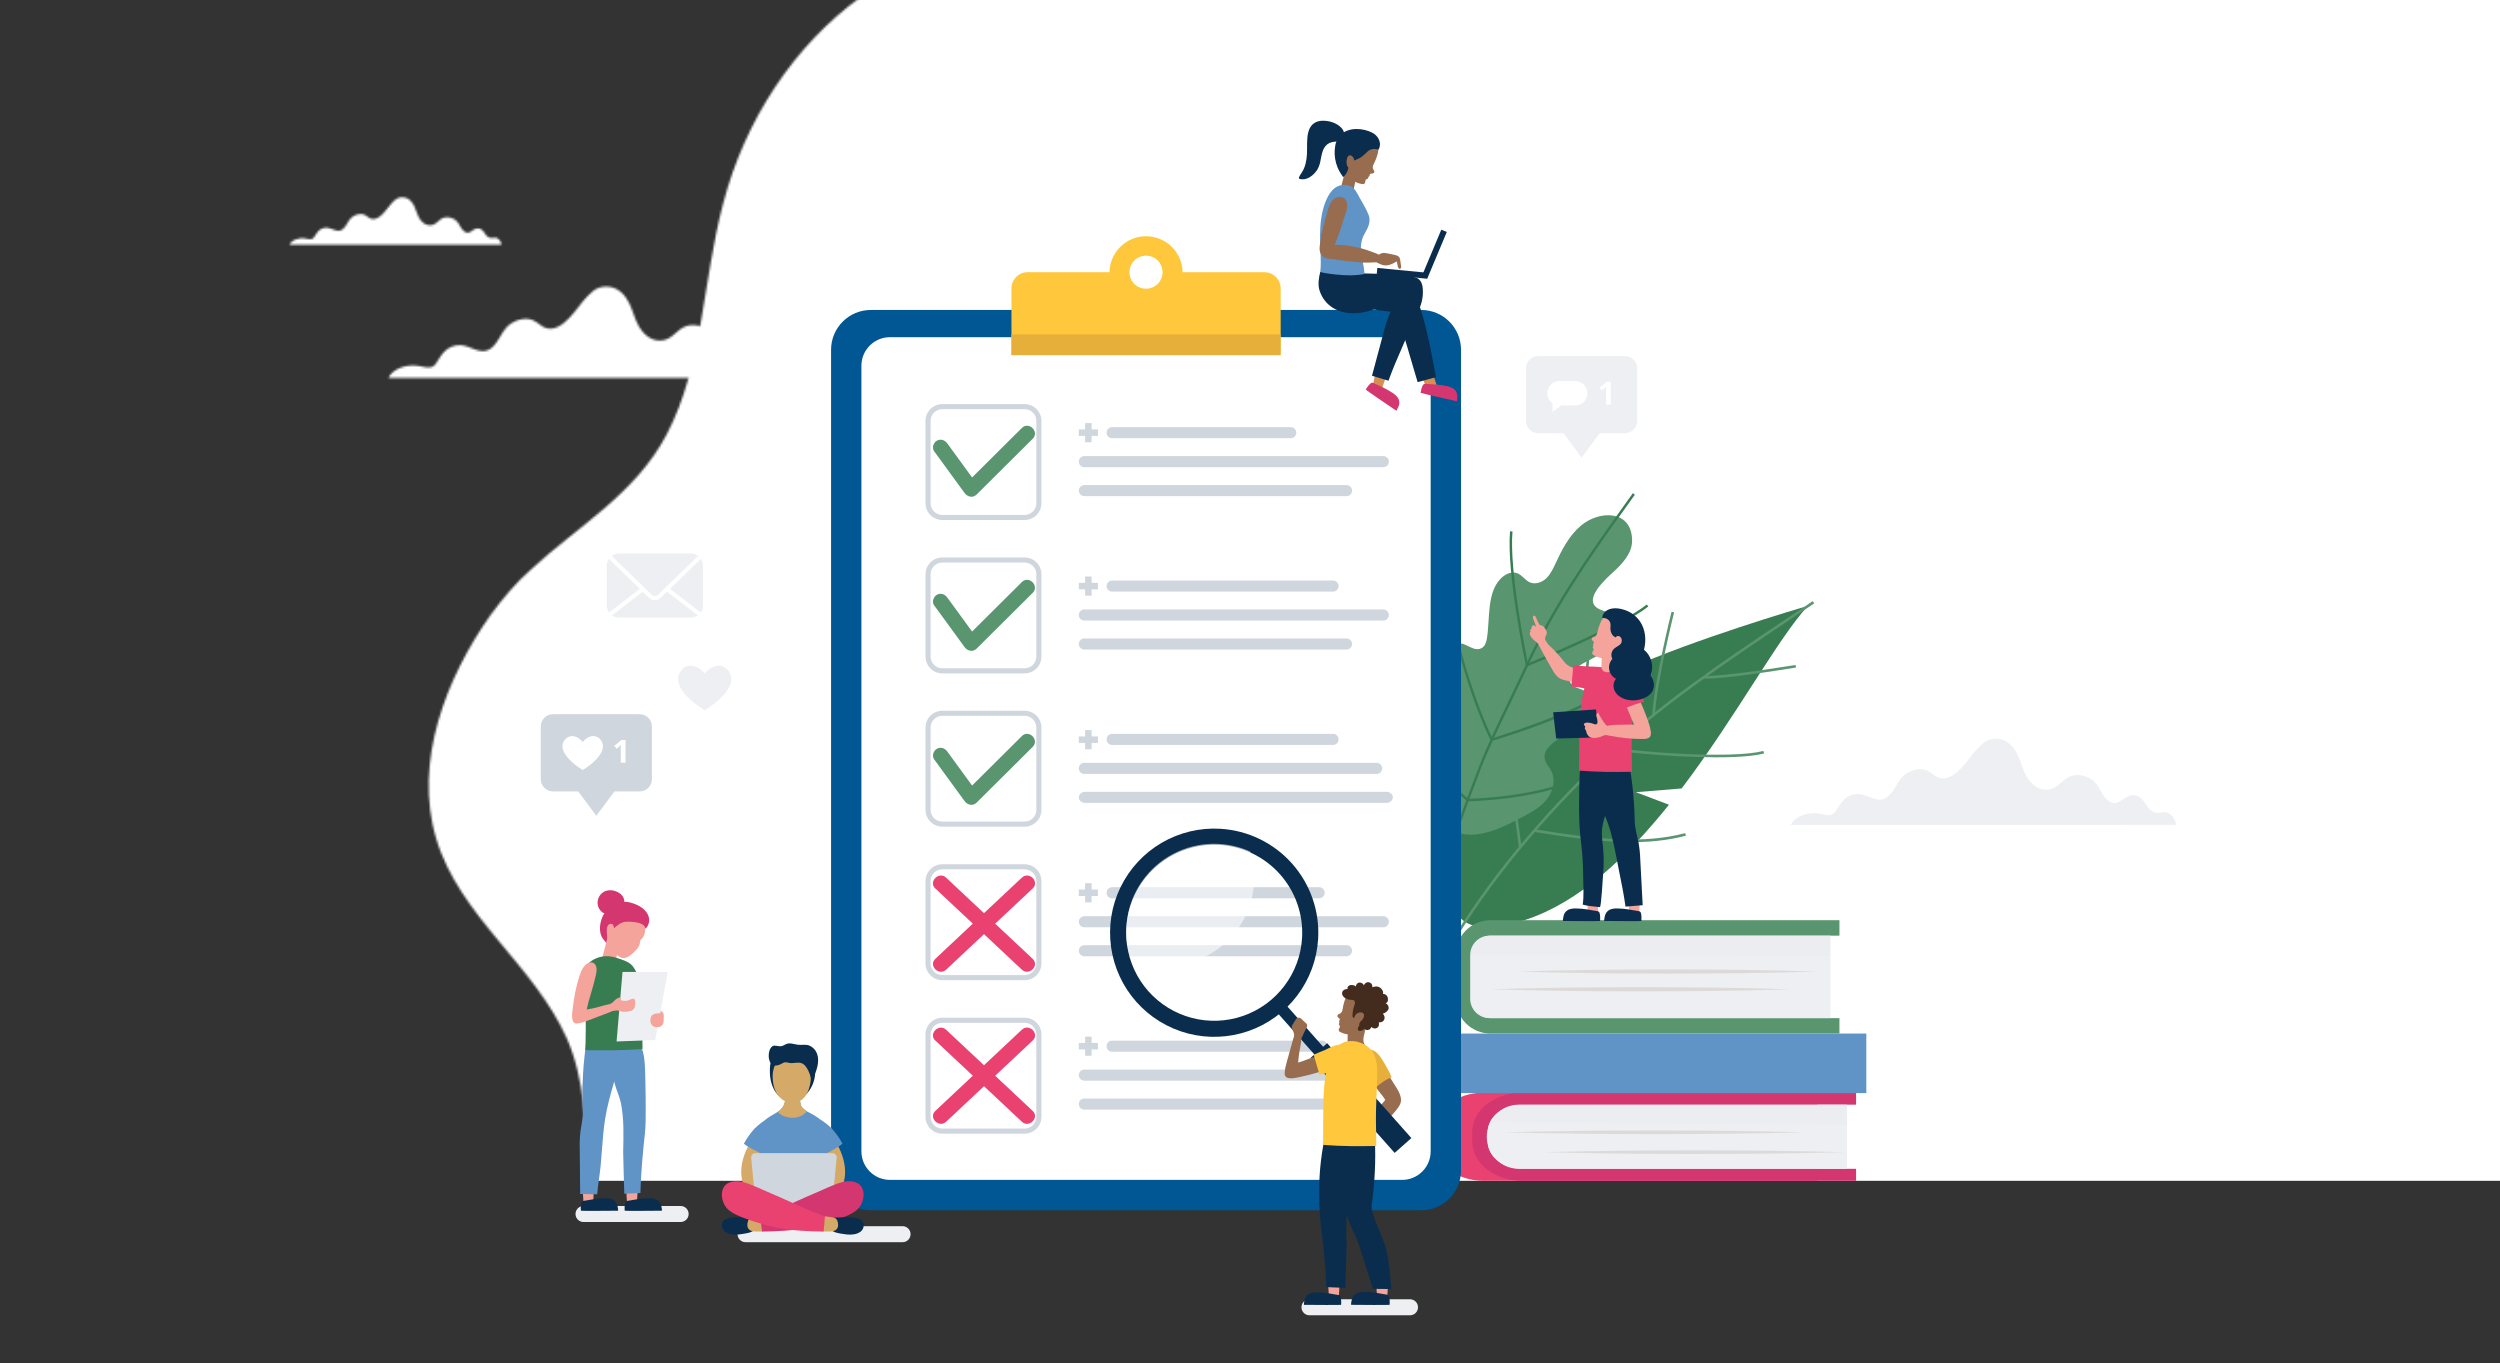
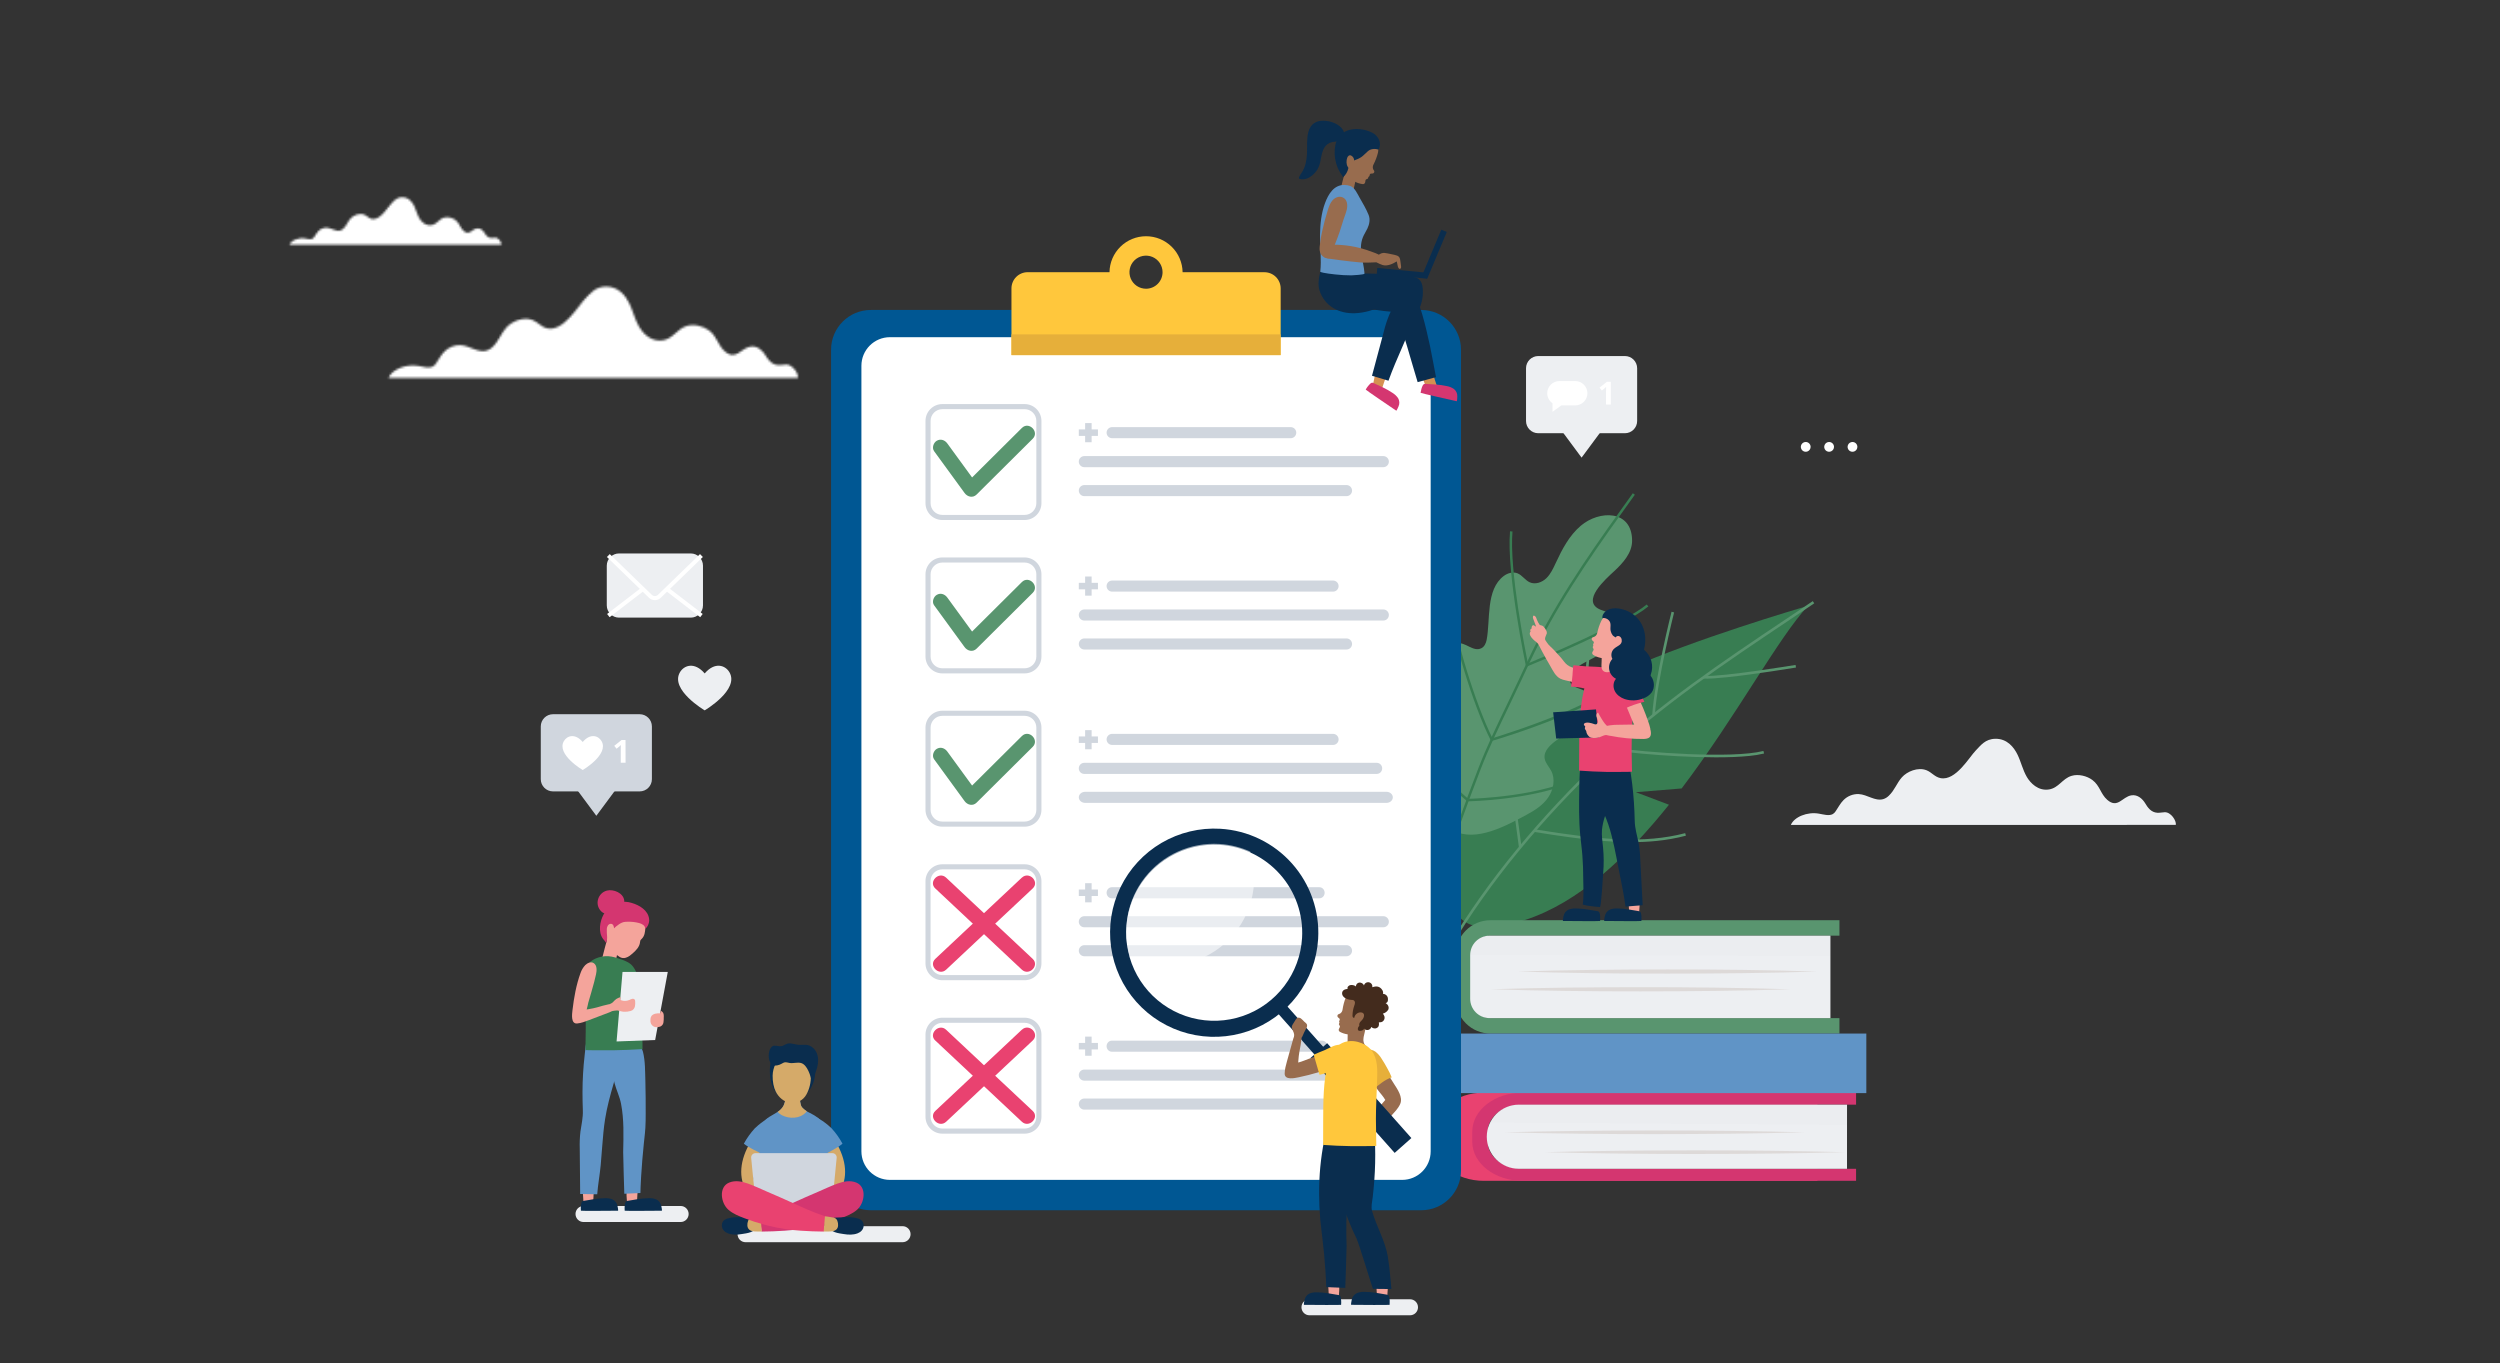
<svg xmlns="http://www.w3.org/2000/svg" width="1181" height="644" viewBox="0 0 1181 644" fill="none">
  <rect x="0" y="0" width="1181" height="644" fill="#333333" stroke="none" />
  <g clip-path="url(#clip0_3384_7078)">
    <mask id="mask0_3384_7078" style="mask-type:alpha" maskUnits="userSpaceOnUse" x="136" y="-37" width="1162" height="702">
-       <path d="M231.721 290.55C210.979 319.902 195.085 359.756 206.13 396.378C217.174 433.001 252.194 455.62 267.818 490.627C276.439 510.284 276.708 532.096 276.977 553.1C277.516 580.836 272.129 577.572 290.716 601C301.761 614.733 318.463 603.725 335.434 609.111C369.376 619.882 404.935 601.804 435.106 622C484.672 655.391 545.284 667.239 604.279 663.469C634.18 661.585 978.478 655.929 1007.03 647.312C1040.44 637.08 1069.8 642.502 1103.47 632.808C1161.66 616.112 1240.86 635.199 1275.07 609.111C1297.97 569.526 1305.78 520.786 1288 477.701C1279.65 457.236 1263.49 441.618 1254.06 421.421C1241.4 393.685 1237.89 361.91 1246.51 332.558C1246.78 331.212 1247.32 330.135 1247.59 329.058C1256.48 301.591 1274.26 277.625 1281.8 249.619C1297.16 191.724 1263.49 130.328 1219.04 92.897C1200.72 77.279 1276.42 6.188 1254.06 -1.351C1192.37 -21.548 1168.59 -13.131 1106.63 -32.789C1059.22 -47.868 564.141 -13.469 515.651 -24.779C478.477 -33.396 438.069 -24.24 406.551 -1.351C375.033 21.538 351.866 56.814 341.63 96.129C331.932 132.482 332.201 172.336 314.961 205.188C300.145 233.463 272.937 248.542 250.847 269.008C243.843 275.201 237.647 282.472 231.721 290.55Z" fill="white" />
      <path d="M376.937 178.569C377.309 176.449 374.442 172.158 371.364 172.211C370.143 172.264 368.922 172.582 367.702 172.476C364.464 172.317 362.766 169.773 361.492 167.707C360.218 165.588 357.723 163.203 354.539 163.733C349.974 164.475 347.639 170.515 342.437 166.011C339.04 163.044 338.775 158.912 334.9 156.05C332.247 154.09 327.947 152.924 324.391 153.984C319.774 155.415 318.022 159.971 313.139 160.766C307.672 161.667 303.744 157.481 301.993 154.514C299.87 150.911 299.074 146.99 297.269 143.281C295.571 139.837 292.227 135.28 286.176 135.386C281.081 135.492 278.798 138.724 276.304 141.268C273.066 144.606 266.272 156.58 258.682 155.15C255.71 154.567 254.224 152.235 251.57 151.176C247.271 149.48 241.804 151.812 239.203 154.726C236.603 157.64 235.594 161.19 232.675 163.945C231.932 164.687 230.976 165.323 229.809 165.641C225.722 166.753 221.9 163.309 217.548 163.044C214.523 162.885 211.71 164.263 210.011 166.011C208.26 167.76 207.304 169.773 205.977 171.681C205.606 172.211 205.181 172.741 204.544 173.111C202.634 174.118 199.927 173.27 197.591 172.847C191.806 171.84 185.171 174.489 183.526 178.516H376.937V178.569Z" fill="white" />
      <path d="M236.829 115.582C237.009 114.479 235.55 112.25 233.954 112.286C233.321 112.286 232.699 112.466 232.067 112.434C230.381 112.355 229.507 111.039 228.857 109.954C228.206 108.868 226.912 107.624 225.262 107.901C222.894 108.297 221.7 111.42 219.012 109.077C217.251 107.542 217.118 105.396 215.123 103.908C213.757 102.887 211.528 102.28 209.695 102.83C207.301 103.566 206.41 105.942 203.858 106.356C201.033 106.812 199.002 104.663 198.107 103.121C197.029 101.241 196.605 99.206 195.667 97.294C194.8 95.522 193.057 93.15 189.916 93.2C187.274 93.243 186.109 94.918 184.812 96.245C183.126 97.974 179.618 104.177 175.686 103.433C174.154 103.142 173.389 101.927 172.005 101.381C169.78 100.504 166.944 101.708 165.603 103.225C164.263 104.742 163.734 106.571 162.221 108.005C161.808 108.42 161.298 108.725 160.737 108.893C158.623 109.472 156.653 107.693 154.389 107.56C153.667 107.534 152.946 107.658 152.274 107.922C151.601 108.187 150.99 108.587 150.478 109.098C149.58 109.993 149.091 111.053 148.401 112.035C148.213 112.338 147.954 112.591 147.646 112.772C146.654 113.303 145.256 112.854 144.052 112.642C141.043 112.128 137.629 113.508 136.78 115.582H236.829Z" fill="white" />
    </mask>
    <g mask="url(#mask0_3384_7078)">
      <path d="M128 0L1234 0V557.813L128 557.813V0Z" fill="white" />
    </g>
    <path d="M669.867 617.555C669.867 615.462 668.171 613.766 666.078 613.766H618.605C616.512 613.766 614.816 615.462 614.816 617.555C614.816 619.648 616.512 621.344 618.605 621.344H666.078C668.171 621.344 669.867 619.648 669.867 617.555Z" fill="#EDEFF2" />
    <path d="M325.318 573.492C325.318 571.4 323.622 569.703 321.529 569.703H275.659C273.567 569.703 271.87 571.4 271.87 573.492C271.87 575.585 273.567 577.282 275.659 577.282H321.529C323.622 577.282 325.318 575.585 325.318 573.492Z" fill="#EDEFF2" />
    <path d="M430.159 583.032C430.159 580.939 428.462 579.243 426.37 579.243H352.208C350.115 579.243 348.419 580.939 348.419 583.032C348.419 585.125 350.115 586.821 352.208 586.821H426.37C428.462 586.821 430.159 585.125 430.159 583.032Z" fill="#EDEFF2" />
    <path d="M1027.86 389.681C1028.19 387.671 1025.54 383.628 1022.64 383.691C1021.48 383.719 1020.36 384.018 1019.21 383.96C1016.14 383.811 1014.55 381.421 1013.37 379.445C1012.18 377.469 1009.84 375.213 1006.85 375.715C1002.54 376.438 1000.38 382.115 995.484 377.854C992.284 375.064 992.043 371.16 988.419 368.457C985.927 366.601 981.884 365.498 978.549 366.529C974.212 367.869 972.573 372.187 967.947 372.939C962.814 373.768 959.123 369.864 957.484 367.045C955.494 363.628 954.756 359.932 953.05 356.442C951.475 353.223 948.303 348.91 942.621 349.001C937.802 349.083 935.701 352.124 933.34 354.539C930.275 357.676 923.899 368.953 916.752 367.594C913.966 367.064 912.573 364.847 910.058 363.859C906.014 362.264 900.863 364.457 898.424 367.233C895.985 370.009 895.022 373.315 892.27 375.907C891.521 376.663 890.595 377.22 889.576 377.527C885.72 378.577 882.149 375.344 878.034 375.117C876.72 375.071 875.412 375.295 874.189 375.776C872.966 376.256 871.855 376.984 870.925 377.912C869.292 379.541 868.4 381.464 867.152 383.252C866.81 383.802 866.338 384.261 865.778 384.587C863.971 385.551 861.441 384.741 859.219 384.36C853.754 383.397 847.542 385.927 846 389.7L1027.86 389.681Z" fill="#EDEFF2" />
    <path d="M300.86 568.85C300.899 567.515 301.236 560.657 301.588 560.657H296.233C295.974 562.07 295.891 563.509 295.988 564.942C296.05 566.349 296.224 567.727 296.224 569.149C297.766 569.019 299.313 568.97 300.86 568.999V568.85Z" fill="#F4A49B" />
    <path d="M312.628 571.944C312.874 571.944 312.431 569.833 312.392 569.66C312.268 568.989 311.985 568.358 311.565 567.82C311.146 567.283 310.603 566.854 309.982 566.571C308.837 566.147 307.617 565.963 306.397 566.031C303.023 566.06 299.742 566.73 296.44 567.294C296.191 567.308 295.953 567.4 295.759 567.556C295.564 567.713 295.424 567.926 295.356 568.166C295.073 569.404 294.991 570.68 295.115 571.944C295.125 572.079 309.129 571.988 312.628 571.944Z" fill="#0A2D4E" />
    <path d="M304.152 540.165C304.224 539.447 304.301 538.72 304.383 538.016C304.566 536.315 304.769 534.619 304.865 532.913C305.014 530.652 305.019 528.392 305.024 526.127C305.024 521.038 305.024 515.944 304.879 510.86C304.725 506.305 304.855 501.26 303.723 496.835C303.217 494.869 301.795 492.194 299.728 491.501C299.054 491.321 298.356 491.254 297.66 491.303L291.781 491.414C290.595 491.414 289.304 491.496 288.407 492.276C286.359 494.079 288.619 499.833 289.101 502.045C289.79 505.202 289.492 508.638 290.311 511.684C291.193 514.985 292.72 518.026 293.385 521.419C294.831 528.917 294.547 536.585 294.388 544.18C294.354 545.799 294.923 563.939 294.923 563.939L302.528 563.573C302.528 563.573 302.605 561.206 302.634 560.358C302.677 558.84 302.778 557.322 302.865 555.809C303.183 550.588 303.612 545.373 304.152 540.165Z" fill="#6094C6" />
    <path d="M280.214 568.064C280.252 566.739 280.59 559.954 280.937 559.954H275.636C275.382 561.352 275.301 562.776 275.395 564.195C275.457 565.587 275.626 566.951 275.631 568.363C277.156 568.231 278.688 568.182 280.219 568.214L280.214 568.064Z" fill="#F4A49B" />
    <path d="M284.508 541.26C284.836 537.009 285.197 532.763 285.862 528.556C286.749 522.995 288.248 517.472 289.814 512.079C290.421 510.161 290.892 508.203 291.221 506.219C291.409 504.869 291.462 503.506 291.515 502.147C291.583 500.33 291.655 498.513 291.723 496.701C291.809 494.455 291.891 492.166 291.241 490.016C290.07 486.161 287.183 484.86 283.39 485.269C276.744 485.992 276.768 493.549 276.185 498.542C275.528 504.273 275.19 510.036 275.173 515.804C275.173 518.696 275.226 521.578 275.332 524.45C275.477 527.968 274.696 531.091 274.2 534.571C273.89 537.219 273.781 539.887 273.872 542.551C273.935 549.713 274.074 564.031 274.074 564.031L282.127 564.185C282.474 559.597 283.327 555.057 283.766 550.474C284.06 547.404 284.272 544.33 284.508 541.26Z" fill="#6094C6" />
    <path d="M291.935 571.944C292.181 571.944 291.737 569.833 291.699 569.66C291.575 568.989 291.292 568.358 290.872 567.82C290.453 567.283 289.91 566.854 289.289 566.571C288.144 566.147 286.923 565.963 285.704 566.031C282.33 566.06 279.048 566.73 275.747 567.294C275.498 567.308 275.26 567.4 275.066 567.556C274.871 567.713 274.73 567.926 274.663 568.166C274.379 569.404 274.298 570.68 274.422 571.944C274.431 572.079 288.451 571.988 291.935 571.944Z" fill="#0A2D4E" />
    <path d="M291.004 453.284C290.991 453.373 290.956 453.457 290.903 453.53C290.83 453.605 290.733 453.653 290.628 453.664C288.513 454.108 286.373 453.746 284.305 453.308C285.115 449.804 286.142 446.373 287.023 442.898C287.041 442.763 287.104 442.637 287.202 442.542C287.29 442.475 287.399 442.441 287.51 442.445C288.25 442.467 288.955 442.768 289.481 443.289C289.901 443.653 290.3 444.041 290.677 444.45C291.17 444.917 291.593 445.453 291.934 446.04C292.575 447.255 292.05 448.45 291.785 449.722C291.52 450.995 291.274 452.098 291.004 453.284Z" fill="#F4A49B" />
    <path d="M303.52 495.602C298.874 495.894 294.216 496.079 289.544 496.156C288.542 496.156 276.561 496.185 276.561 496.055C276.561 491.602 276.778 487.163 276.696 482.71C276.605 477.891 276.354 473.106 276.084 468.306C275.939 466.166 275.916 464.019 276.016 461.877C276.118 460.065 276.055 458.103 276.98 456.474C278.874 453.159 283.689 451.477 287.298 451.703C289.511 451.838 291.636 452.576 293.727 453.308C295.819 454.041 297.838 454.947 299.149 456.764C301.318 459.776 302.123 463.641 302.566 467.26C303.077 471.472 303.318 475.713 303.414 479.954C303.453 481.882 303.467 483.771 303.477 485.679C303.477 486.445 303.477 487.207 303.477 487.973C303.499 490.511 303.514 493.054 303.52 495.602Z" fill="#387D52" />
    <path d="M309.501 491.298L291.269 491.987L294.079 459.148H315.457L309.501 491.298Z" fill="#EDEFF2" />
    <path d="M313.554 480.402C313.58 481.242 313.538 482.084 313.429 482.917C313.383 483.349 313.226 483.761 312.972 484.112C312.719 484.464 312.378 484.743 311.983 484.922C311.582 485.064 311.164 485.153 310.739 485.187C310.157 485.308 309.551 485.253 309 485.028C307.525 484.281 307.106 483.004 307.274 481.414C307.288 480.857 307.473 480.319 307.804 479.872C308.812 478.754 310.339 478.677 311.723 478.691C311.763 478.695 311.803 478.695 311.843 478.691L312.127 477.433C312.59 477.689 312.989 478.047 313.294 478.479C313.501 478.991 313.598 479.541 313.578 480.093L313.554 480.402Z" fill="#F4A49B" />
    <path d="M280.682 463.935C279.838 467.188 278.836 470.398 277.92 473.626C277.834 473.925 277.236 476.87 277.14 476.884L278.07 476.73C279.437 476.514 280.792 476.222 282.128 475.858C283.954 475.347 285.771 474.773 287.636 474.412C288.142 474.266 288.676 474.255 289.188 474.378C289.494 474.487 289.76 474.685 289.952 474.947C290.144 475.209 290.252 475.523 290.263 475.848C290.246 476.165 290.159 476.474 290.007 476.753C289.855 477.031 289.643 477.272 289.385 477.458C288.867 477.823 288.297 478.109 287.694 478.306L278.099 481.959C276.34 482.624 274.557 483.303 272.682 483.491C269.593 483.805 270.214 479.12 270.436 477.226C271.14 471.255 272.195 465.284 274.253 459.622C274.725 458.252 275.477 456.995 276.46 455.93C277.424 454.966 279.159 454.118 280.455 454.966C282.152 456.05 281.925 458.552 281.569 460.238C281.304 461.458 281.005 462.701 280.682 463.935Z" fill="#F4A49B" />
    <path d="M296.238 472.725C296.603 472.653 296.958 472.541 297.299 472.392C297.739 472.149 298.208 471.962 298.696 471.838C298.94 471.78 299.197 471.805 299.426 471.908C299.655 472.011 299.844 472.186 299.963 472.407C300.021 472.573 300.051 472.747 300.05 472.923C300.129 473.726 300.097 474.537 299.954 475.332C299.88 475.729 299.726 476.107 299.502 476.442C299.277 476.778 298.987 477.064 298.648 477.284C298.404 477.418 298.145 477.521 297.877 477.592C296.842 477.897 295.763 478.021 294.686 477.959C293.597 477.896 292.648 477.477 291.592 477.323C291.424 477.323 288.927 477.573 288.976 477.723C288.725 476.884 288.807 475.906 288.436 475.106L288.07 474.32C288.548 474.129 288.998 473.874 289.409 473.564C289.937 472.971 290.513 472.423 291.13 471.925C291.77 471.532 292.459 471.225 293.178 471.009C293.124 471.465 293.103 471.924 293.115 472.383C294.094 472.825 295.187 472.944 296.238 472.725Z" fill="#F4A49B" />
    <path d="M297.477 451.501C296.919 451.908 296.299 452.22 295.64 452.426C295.147 452.586 294.624 452.633 294.111 452.563C293.597 452.494 293.105 452.311 292.672 452.026C291.731 451.417 290.834 450.742 289.987 450.007C288.248 448.267 287.096 445.636 286.431 443.308C285.573 440.417 285.505 437.092 287.317 434.576C288.812 432.643 290.974 431.337 293.38 430.913C295.515 430.464 297.73 430.582 299.804 431.255C299.978 431.313 300.151 431.376 300.325 431.443C301.962 432.037 303.356 433.155 304.291 434.624C304.885 435.816 305.09 437.164 304.879 438.479C304.667 440.407 304.595 442.084 303.105 443.564C302.846 443.777 302.632 444.039 302.474 444.335C302.401 444.574 302.36 444.822 302.354 445.072C302.137 447.289 300.426 449.039 298.734 450.489C298.33 450.851 297.915 451.198 297.477 451.501Z" fill="#F4A49B" />
    <path d="M296.354 435.438H296.243C295.668 435.432 295.095 435.488 294.532 435.607C293.569 435.901 292.673 436.383 291.896 437.024C291.232 437.455 290.622 437.965 290.079 438.542C289.992 437.771 289.833 436.884 289.149 436.523C288.833 436.39 288.483 436.366 288.152 436.453C287.82 436.54 287.527 436.734 287.318 437.004C286.899 437.561 286.668 438.236 286.657 438.932C286.63 440.032 286.67 441.133 286.778 442.229C286.889 443.327 286.734 444.436 286.325 445.462C285.91 444.772 285.426 444.126 284.879 443.535C282.469 440.301 283.366 435.236 285.154 431.968C286.296 429.867 287.925 427.766 290.219 426.874C290.97 426.589 291.744 426.365 292.532 426.204C294.486 425.827 296.502 425.94 298.402 426.532C302.031 427.588 306.113 429.983 306.633 434.041C306.717 434.567 306.704 435.104 306.595 435.626C306.325 436.763 305.872 437.983 304.85 438.725C304.775 438.031 304.428 437.396 303.886 436.956C303.308 436.535 302.653 436.229 301.959 436.055C300.131 435.574 298.242 435.366 296.354 435.438Z" fill="#D43670" />
    <path d="M284.638 431.038C288.291 433.448 295.424 429.891 294.894 425.371C294.479 421.824 289.771 419.915 286.701 420.715C282.364 421.843 280.735 427.428 284.098 430.6C284.266 430.761 284.446 430.908 284.638 431.038Z" fill="#D43670" />
    <path d="M772.773 374.233L794.407 372.464C820.306 338.324 840.373 300.782 854.118 286.228C849.718 287.394 800.041 302.194 769.819 315.736L768.528 331.452L763.67 318.614C760.528 320.156 757.704 321.664 755.308 323.12C721.005 343.963 681.964 379.794 685.959 423.982C687.636 442.536 707.646 438.739 720.325 434.642C746.022 426.324 768.778 404.69 788.417 380.156L772.773 374.233Z" fill="#387D52" />
    <path d="M815.862 319.92C811.226 320.402 807.187 320.686 804.667 320.58L804.72 319.337C814.32 319.737 847.876 314.17 848.214 314.113L848.421 315.341C847.394 315.51 829.178 318.532 815.862 319.92Z" fill="#59956F" />
    <path d="M685.376 447.322L684.306 446.681C702.619 416.098 727.337 385.997 757.776 357.221C783.915 332.512 814.045 312.329 843.187 292.811C847.501 289.92 851.963 286.937 856.349 283.973L857.043 285.009C852.657 287.968 848.195 290.956 843.882 293.847C814.783 313.336 784.696 333.491 758.629 358.127C728.277 386.825 703.626 416.835 685.376 447.322Z" fill="#59956F" />
    <path d="M781.756 337.809L780.513 337.731C781.573 321.192 789.554 289.317 789.636 288.999L790.845 289.303C790.763 289.621 782.807 321.385 781.756 337.809Z" fill="#59956F" />
    <path d="M749.915 365.144C749.886 364.869 746.826 337.674 749.708 309.375L750.947 309.5C748.079 337.669 751.125 364.729 751.154 364.999L749.915 365.144Z" fill="#59956F" />
    <path d="M826.383 357.105C808.137 359.004 774.85 356.378 762.219 354.479L762.407 353.245C776.816 355.414 818.228 358.546 833.038 354.754L833.346 355.958C831.055 356.506 828.728 356.889 826.383 357.105Z" fill="#59956F" />
    <path d="M782.701 397.245C766.797 398.898 748.927 396.932 724.701 392.99L724.898 391.756C756.123 396.835 776.715 398.633 796.093 393.578L796.412 394.782C791.911 395.951 787.327 396.775 782.701 397.245Z" fill="#59956F" />
    <path d="M717.534 400.276C717.158 397.235 716.725 394.079 716.262 390.734C713.693 372.011 710.479 348.701 715.501 330.214L716.7 330.537C711.761 348.782 714.942 371.954 717.501 390.566C717.982 393.915 718.392 397.076 718.773 400.122L717.534 400.276Z" fill="#59956F" />
    <path d="M721.13 384.913C711.934 389.843 697.216 398.084 686.734 392.387C683.361 390.57 680.908 387.491 678.773 384.329C673.285 376.206 669.45 367.081 667.486 357.476C666.894 354.585 666.484 351.515 667.361 348.691C668.238 345.867 670.734 343.341 673.698 343.327C676.662 343.313 679.144 344.705 680.754 341.192C683.645 334.898 681.342 326.474 681.322 319.857C681.322 315.038 682.286 305.399 688.171 303.954C692.185 302.99 695.881 308.209 699.828 306.209C701.231 305.496 701.963 303.896 702.272 302.354C704.142 292.98 701.751 278.546 710.407 272.074C712.243 270.701 714.744 269.987 716.874 270.84C719.105 271.732 720.469 274.098 722.657 275.086C725.26 276.257 728.44 275.139 730.489 273.159C732.537 271.178 733.746 268.498 734.946 265.93C737.93 259.472 741.342 252.98 746.754 248.368C755.481 240.932 770.975 240.72 771.004 255.438C771.004 261.168 766.754 265.93 762.546 269.824C758.657 273.424 746.532 284.016 755.987 287.987C757.799 288.749 759.804 289.13 761.414 290.252C764.667 292.517 765.332 297.332 763.78 300.975C762.228 304.619 758.961 307.24 755.539 309.255C752.117 311.269 748.421 312.792 745.192 315.086C742.783 316.787 740.522 319.766 741.819 322.402C743.144 325.144 747.12 325.105 749.53 326.966C752.252 329.062 752.421 333.313 750.85 336.368C749.279 339.423 746.407 341.563 743.621 343.597L735.366 349.635C732.416 351.795 729.101 354.734 729.698 358.339C730.05 360.537 731.79 362.194 732.811 364.194C734.835 368.113 733.867 373.076 731.366 376.725C728.864 380.373 725.033 382.831 721.13 384.913Z" fill="#59956F" />
    <path d="M681.762 412.556L680.643 412.18C686.133 395.795 692.065 379.294 698.287 363.164C702.282 352.797 707.087 342.821 711.733 333.178C713.66 329.173 715.655 325.038 717.578 320.894C720.272 315.111 723.053 309.116 726.007 303.313C738.706 278.369 755.299 255.304 771.347 233L772.311 233.689C756.287 255.959 739.718 278.99 727.063 303.848C724.118 309.631 721.342 315.612 718.653 321.395C716.725 325.54 714.73 329.684 712.798 333.689C708.162 343.327 703.366 353.27 699.39 363.568C693.174 379.703 687.246 396.171 681.762 412.556Z" fill="#387D52" />
    <path d="M704.417 350.118L704.195 349.684C695.978 333.52 685.675 299.785 684.851 286.373L686.027 286.301C686.836 299.472 696.899 332.469 705.024 348.71C710.537 347.048 762.422 331.048 774.904 314.32L775.867 315.024C762.518 332.922 707.255 349.293 704.913 349.983L704.417 350.118Z" fill="#387D52" />
    <path d="M720.918 315.033L720.773 314.339C720.682 313.91 711.617 270.874 713.332 250.98L714.503 251.082C712.927 269.395 720.624 307.776 721.781 313.404C727.39 311.086 767.164 294.489 777.92 285.564L778.672 286.47C767.014 296.147 723.424 314.007 721.573 314.763L720.918 315.033Z" fill="#387D52" />
    <path d="M694.933 378.498C693.94 378.532 693.376 378.542 693.337 378.542H693.12L692.952 378.407C677.747 365.775 670.547 349.226 665 334.706L666.104 334.286C671.583 348.614 678.677 364.932 693.573 377.356C696.528 377.298 728.879 376.392 748.311 365.79L748.879 366.826C730.817 376.653 701.998 378.248 694.933 378.498Z" fill="#387D52" />
    <path d="M858.535 557.823H700.974C687.875 557.823 677.249 549.558 677.249 539.356V534.623C677.249 524.421 687.875 516.156 700.974 516.156H858.535V521.838H711.929C706.888 521.838 702.801 525.018 702.801 528.941V545.038C702.801 548.961 706.888 552.141 711.929 552.141H858.535V557.823Z" fill="#E94270" />
    <path d="M876.81 557.823H719.22C706.117 557.823 695.495 549.558 695.495 539.356V534.623C695.495 524.421 706.097 516.156 719.22 516.156H876.81V521.838H719.22C710.15 521.838 702.796 527.563 702.796 534.623V539.356C702.796 546.416 710.15 552.141 719.22 552.141H876.81V557.823Z" fill="#D43670" />
    <path d="M872.526 552.141H717.499C713.482 552.14 709.629 550.543 706.789 547.702C703.948 544.86 702.352 541.007 702.352 536.99C702.354 532.971 703.951 529.117 706.793 526.275C709.636 523.434 713.49 521.838 717.509 521.838H872.535L872.526 552.141Z" fill="#EDEFF2" />
    <path d="M710.863 534.898C722.648 534.577 734.434 534.353 746.222 534.228C758.005 534.093 769.793 534.055 781.581 534.035C793.369 534.016 805.152 534.088 816.94 534.228C828.728 534.368 840.511 534.565 852.299 534.898C840.511 535.219 828.725 535.444 816.94 535.573C805.152 535.708 793.369 535.746 781.581 535.761C769.793 535.775 758.005 535.708 746.222 535.568C734.439 535.428 722.646 535.23 710.863 534.898Z" fill="#DDD9D8" />
    <path d="M729.871 544.286C741.659 543.964 753.445 543.741 765.23 543.616C777.018 543.481 788.806 543.442 800.594 543.423C812.382 543.404 824.165 543.476 835.952 543.616C847.74 543.755 859.524 543.953 871.312 544.286C859.524 544.607 847.737 544.832 835.952 544.96C824.165 545.095 812.377 545.134 800.594 545.148C788.81 545.163 777.018 545.095 765.23 544.955C753.442 544.816 741.659 544.604 729.871 544.286Z" fill="#DDD9D8" />
    <g opacity="0.1">
      <path opacity="0.1" d="M703.798 530.257C707.76 523.096 713.403 521.838 717.504 521.838H872.834V531.366" fill="#231F20" />
    </g>
    <path d="M868.954 488.252H704.092C699.738 488.247 695.563 486.515 692.484 483.436C689.405 480.357 687.673 476.182 687.668 471.828V451.143C687.672 446.788 689.403 442.613 692.482 439.532C695.562 436.452 699.737 434.72 704.092 434.715H868.954V442.016H704.092C701.674 442.025 699.358 442.989 697.649 444.699C695.94 446.409 694.977 448.726 694.969 451.143V471.833C694.978 474.249 695.942 476.565 697.651 478.274C699.36 479.983 701.675 480.947 704.092 480.956H868.954V488.252Z" fill="#59956F" />
    <path d="M864.694 480.951H703.639C701.219 480.951 698.898 479.99 697.187 478.279C695.475 476.568 694.513 474.248 694.511 471.828V451.144C694.511 448.723 695.473 446.401 697.185 444.69C698.897 442.978 701.218 442.016 703.639 442.016H864.694V480.951Z" fill="#EDEFF2" />
    <g opacity="0.1">
      <path opacity="0.1" d="M694.511 451.144C694.511 448.723 695.473 446.401 697.185 444.69C698.897 442.978 701.218 442.016 703.639 442.016H864.694V451.544" fill="#231F20" />
    </g>
    <path d="M717.022 458.951C728.804 458.565 740.59 458.308 752.381 458.18C764.169 458.021 775.952 457.977 787.74 457.958C799.528 457.939 811.311 458.016 823.099 458.175C834.887 458.334 846.675 458.565 858.458 458.951C846.674 459.336 834.887 459.595 823.099 459.727C811.311 459.886 799.528 459.929 787.74 459.948C775.952 459.968 764.169 459.886 752.381 459.727C740.594 459.568 728.806 459.336 717.022 458.951Z" fill="#DDD9D8" />
    <path d="M704.247 467.332C716.035 466.946 727.821 466.687 739.606 466.556C751.394 466.397 763.177 466.358 774.965 466.339C786.752 466.32 798.54 466.397 810.324 466.556C822.107 466.715 833.899 466.946 845.682 467.332C833.901 467.717 822.115 467.976 810.324 468.108C798.54 468.267 786.752 468.31 774.965 468.324C763.177 468.339 751.394 468.267 739.606 468.108C727.818 467.948 716.035 467.717 704.247 467.332Z" fill="#DDD9D8" />
    <path d="M881.654 488.252H682.117V516.387H881.654V488.252Z" fill="#6094C6" />
    <path d="M671.385 146.427H411.395C401.015 146.427 392.6 154.842 392.6 165.222V552.927C392.6 563.307 401.015 571.722 411.395 571.722H671.385C681.765 571.722 690.18 563.307 690.18 552.927V165.222C690.18 154.842 681.765 146.427 671.385 146.427Z" fill="#005793" />
    <path d="M662.356 159.285H420.424C412.972 159.285 406.93 165.327 406.93 172.779V543.887C406.93 551.339 412.972 557.381 420.424 557.381H662.356C669.809 557.381 675.85 551.339 675.85 543.887V172.779C675.85 165.327 669.809 159.285 662.356 159.285Z" fill="white" />
    <path d="M558.662 128.581C558.586 124.051 556.733 119.731 553.503 116.555C550.272 113.378 545.923 111.597 541.392 111.597C536.861 111.597 532.511 113.378 529.281 116.555C526.05 119.731 524.198 124.051 524.122 128.581H485.471C484.464 128.581 483.467 128.78 482.536 129.166C481.606 129.552 480.761 130.118 480.05 130.831C479.338 131.544 478.775 132.39 478.391 133.322C478.007 134.253 477.811 135.251 477.814 136.258V167.766H604.989V136.258C604.989 134.227 604.182 132.279 602.746 130.843C601.31 129.407 599.362 128.6 597.331 128.6L558.662 128.581ZM541.375 136.398C539.829 136.398 538.317 135.939 537.032 135.08C535.747 134.221 534.745 133.001 534.153 131.572C533.561 130.144 533.407 128.572 533.708 127.056C534.01 125.54 534.754 124.147 535.847 123.054C536.941 121.96 538.334 121.216 539.85 120.914C541.366 120.613 542.938 120.767 544.366 121.359C545.795 121.951 547.015 122.953 547.874 124.238C548.733 125.524 549.192 127.035 549.192 128.581C549.192 130.654 548.368 132.642 546.902 134.108C545.436 135.574 543.448 136.398 541.375 136.398Z" fill="#FFC73C" />
    <path d="M604.956 157.955H477.804V167.747H604.956V157.955Z" fill="#E6AF3A" />
    <path d="M484.026 245.656H445.154C443.046 245.653 441.025 244.815 439.534 243.324C438.044 241.833 437.205 239.812 437.202 237.704V198.837C437.205 196.728 438.044 194.707 439.534 193.217C441.025 191.726 443.046 190.887 445.154 190.885H484.026C486.135 190.887 488.156 191.726 489.646 193.217C491.137 194.707 491.976 196.728 491.978 198.837V237.709C491.974 239.816 491.135 241.836 489.645 243.326C488.154 244.815 486.134 245.653 484.026 245.656ZM445.154 193.29C443.685 193.291 442.276 193.875 441.237 194.914C440.198 195.953 439.613 197.362 439.612 198.832V237.704C439.613 239.173 440.198 240.582 441.237 241.621C442.276 242.661 443.685 243.245 445.154 243.246H484.026C485.496 243.245 486.905 242.661 487.944 241.621C488.983 240.582 489.567 239.173 489.569 237.704V198.837C489.567 197.367 488.983 195.958 487.944 194.919C486.905 193.88 485.496 193.296 484.026 193.294L445.154 193.29Z" fill="#D0D6DE" />
    <path d="M609.735 207.008H525.369C524.675 207.008 524.01 206.732 523.519 206.242C523.028 205.751 522.752 205.085 522.752 204.391C522.752 203.697 523.028 203.031 523.519 202.539C524.009 202.048 524.675 201.771 525.369 201.77H609.735C610.43 201.771 611.096 202.047 611.588 202.539C612.079 203.03 612.356 203.696 612.357 204.391C612.356 205.086 612.079 205.751 611.587 206.242C611.096 206.733 610.43 207.008 609.735 207.008Z" fill="#D0D6DE" />
    <path d="M515.682 202.856V199.865H512.616V202.856H509.626V205.921H512.616V208.912H515.682V205.921H518.673V202.856H515.682Z" fill="#D0D6DE" />
    <path d="M515.682 275.333V272.343H512.616V275.333H509.626V278.399H512.616V281.389H515.682V278.399H518.673V275.333H515.682Z" fill="#D0D6DE" />
    <path d="M515.682 347.901V344.91H512.616V347.901H509.626V350.966H512.616V353.957H515.682V350.966H518.673V347.901H515.682Z" fill="#D0D6DE" />
    <path d="M515.682 420.21V417.22H512.616V420.21H509.626V423.276H512.616V426.266H515.682V423.276H518.673V420.21H515.682Z" fill="#D0D6DE" />
    <path d="M515.682 492.684V489.694H512.616V492.684H509.626V495.75H512.616V498.741H515.682V495.75H518.673V492.684H515.682Z" fill="#D0D6DE" />
    <path d="M653.486 220.697H512.233C511.539 220.695 510.873 220.419 510.382 219.927C509.892 219.435 509.616 218.769 509.616 218.075C509.616 217.381 509.892 216.715 510.383 216.224C510.873 215.734 511.539 215.458 512.233 215.458H653.486C654.18 215.458 654.845 215.734 655.336 216.224C655.827 216.715 656.103 217.381 656.103 218.075C656.103 218.769 655.827 219.435 655.337 219.927C654.846 220.419 654.18 220.695 653.486 220.697Z" fill="#D0D6DE" />
    <path d="M636.098 234.38H512.243C511.549 234.38 510.883 234.104 510.392 233.613C509.902 233.123 509.626 232.457 509.626 231.763C509.626 231.069 509.902 230.403 510.392 229.912C510.883 229.422 511.549 229.146 512.243 229.146H636.098C636.792 229.146 637.458 229.422 637.948 229.912C638.439 230.403 638.715 231.069 638.715 231.763C638.715 232.457 638.439 233.123 637.948 233.613C637.458 234.104 636.792 234.38 636.098 234.38Z" fill="#D0D6DE" />
    <path d="M441.265 213.13L455.665 232.889C457.014 234.745 459.559 235.395 461.342 233.622L487.848 207.28C491.154 203.993 486.04 198.88 482.739 202.166L456.233 228.508L461.91 229.241L447.51 209.482C446.349 207.896 444.383 207.154 442.566 208.186C441 209.077 440.122 211.559 441.269 213.13H441.265Z" fill="#59956F" />
    <path d="M484.026 318.113H445.154C443.046 318.11 441.025 317.272 439.534 315.781C438.044 314.29 437.205 312.269 437.202 310.161V271.289C437.205 269.181 438.044 267.16 439.534 265.669C441.025 264.178 443.046 263.34 445.154 263.337H484.026C486.135 263.34 488.156 264.178 489.646 265.669C491.137 267.16 491.976 269.181 491.978 271.289V310.161C491.976 312.269 491.137 314.29 489.646 315.781C488.156 317.272 486.135 318.11 484.026 318.113ZM445.154 265.747C443.685 265.748 442.276 266.332 441.237 267.371C440.198 268.411 439.613 269.819 439.612 271.289V310.161C439.613 311.631 440.198 313.04 441.237 314.079C442.276 315.118 443.685 315.702 445.154 315.703H484.026C485.496 315.702 486.905 315.118 487.944 314.079C488.983 313.04 489.567 311.631 489.569 310.161V271.289C489.567 269.819 488.983 268.411 487.944 267.371C486.905 266.332 485.496 265.748 484.026 265.747H445.154Z" fill="#D0D6DE" />
    <path d="M629.735 279.485H525.369C524.675 279.484 524.009 279.207 523.519 278.716C523.028 278.224 522.752 277.558 522.752 276.863C522.752 276.169 523.028 275.504 523.519 275.013C524.01 274.522 524.675 274.247 525.369 274.247H629.735C630.43 274.247 631.096 274.522 631.587 275.013C632.079 275.503 632.356 276.169 632.357 276.863C632.356 277.558 632.079 278.224 631.588 278.716C631.096 279.207 630.43 279.484 629.735 279.485Z" fill="#D0D6DE" />
    <path d="M653.486 293.144H512.233C511.539 293.144 510.873 292.869 510.383 292.378C509.892 291.887 509.616 291.222 509.616 290.528C509.616 289.833 509.892 289.168 510.383 288.677C510.873 288.186 511.539 287.911 512.233 287.911H653.486C654.18 287.911 654.845 288.186 655.336 288.677C655.827 289.168 656.103 289.833 656.103 290.528C656.103 291.222 655.827 291.887 655.336 292.378C654.845 292.869 654.18 293.144 653.486 293.144Z" fill="#D0D6DE" />
    <path d="M636.098 306.832H512.243C511.549 306.832 510.883 306.557 510.392 306.066C509.902 305.575 509.626 304.91 509.626 304.215C509.626 303.521 509.902 302.856 510.392 302.365C510.883 301.874 511.549 301.599 512.243 301.599H636.098C636.792 301.599 637.458 301.874 637.948 302.365C638.439 302.856 638.715 303.521 638.715 304.215C638.715 304.91 638.439 305.575 637.948 306.066C637.458 306.557 636.792 306.832 636.098 306.832Z" fill="#D0D6DE" />
    <path d="M441.265 285.925L455.665 305.684C457.014 307.54 459.559 308.19 461.342 306.417L487.848 280.07C491.154 276.788 486.041 271.675 482.739 274.961L456.233 301.303L461.906 302.041L447.506 282.282C446.344 280.691 444.378 279.949 442.561 280.985C440.995 281.877 440.118 284.359 441.265 285.93V285.925Z" fill="#59956F" />
    <path d="M629.735 351.91H525.369C524.675 351.91 524.01 351.634 523.519 351.143C523.028 350.652 522.752 349.987 522.752 349.293C522.752 348.599 523.028 347.933 523.519 347.442C524.01 346.952 524.675 346.676 525.369 346.676H629.735C630.43 346.676 631.096 346.951 631.587 347.442C632.079 347.933 632.356 348.598 632.357 349.293C632.356 349.987 632.079 350.653 631.587 351.143C631.096 351.634 630.43 351.91 629.735 351.91Z" fill="#D0D6DE" />
    <path d="M650.383 365.597H512.177C511.498 365.597 510.846 365.322 510.366 364.831C509.886 364.34 509.616 363.675 509.616 362.981C509.616 362.286 509.886 361.62 510.366 361.128C510.846 360.637 511.497 360.36 512.177 360.359H650.383C651.063 360.36 651.714 360.637 652.194 361.128C652.674 361.62 652.944 362.286 652.944 362.981C652.944 363.675 652.674 364.34 652.194 364.831C651.714 365.322 651.063 365.597 650.383 365.597Z" fill="#D0D6DE" />
    <path d="M654.95 379.285H512.633C511.835 379.284 511.07 379.007 510.506 378.516C509.942 378.024 509.626 377.358 509.626 376.664C509.626 375.97 509.943 375.304 510.507 374.813C511.07 374.323 511.835 374.047 512.633 374.047H654.95C655.745 374.044 656.509 374.316 657.075 374.803C657.641 375.29 657.962 375.952 657.968 376.644C657.97 376.991 657.895 377.334 657.744 377.655C657.594 377.975 657.372 378.267 657.091 378.512C656.81 378.758 656.477 378.953 656.109 379.085C655.742 379.218 655.348 379.286 654.95 379.285Z" fill="#D0D6DE" />
    <path d="M623.295 424.362H525.212C524.888 424.362 524.568 424.294 524.269 424.162C523.971 424.031 523.699 423.837 523.471 423.594C523.243 423.35 523.062 423.061 522.938 422.743C522.815 422.425 522.752 422.084 522.752 421.74C522.752 421.046 523.011 420.381 523.473 419.89C523.934 419.399 524.559 419.124 525.212 419.124H623.295C623.948 419.124 624.574 419.399 625.036 419.89C625.498 420.38 625.758 421.046 625.759 421.74C625.759 422.436 625.499 423.103 625.037 423.594C624.575 424.086 623.949 424.362 623.295 424.362Z" fill="#D0D6DE" />
    <path d="M653.486 438.05H512.233C511.539 438.049 510.873 437.772 510.382 437.281C509.892 436.789 509.616 436.123 509.616 435.428C509.616 434.734 509.892 434.069 510.383 433.578C510.873 433.087 511.539 432.812 512.233 432.812H653.486C654.18 432.812 654.845 433.087 655.336 433.578C655.827 434.069 656.103 434.734 656.103 435.428C656.103 436.123 655.827 436.789 655.337 437.281C654.846 437.772 654.18 438.049 653.486 438.05Z" fill="#D0D6DE" />
    <path d="M636.098 451.734H512.243C511.549 451.734 510.883 451.458 510.392 450.967C509.902 450.477 509.626 449.811 509.626 449.117C509.626 448.423 509.902 447.757 510.392 447.266C510.883 446.776 511.549 446.5 512.243 446.5H636.098C636.792 446.5 637.458 446.776 637.948 447.266C638.439 447.757 638.715 448.423 638.715 449.117C638.715 449.811 638.439 450.477 637.948 450.967C637.458 451.458 636.792 451.734 636.098 451.734Z" fill="#D0D6DE" />
    <path d="M624.545 496.834H525.242C524.582 496.834 523.949 496.559 523.482 496.068C523.015 495.577 522.752 494.911 522.752 494.217C522.752 493.523 523.015 492.858 523.482 492.367C523.949 491.876 524.582 491.601 525.242 491.601H624.545C625.206 491.601 625.84 491.876 626.307 492.367C626.775 492.857 627.039 493.523 627.04 494.217C627.039 494.912 626.775 495.577 626.307 496.068C625.84 496.559 625.206 496.834 624.545 496.834Z" fill="#D0D6DE" />
    <path d="M653.486 510.498H512.233C511.539 510.498 510.873 510.223 510.383 509.732C509.892 509.241 509.616 508.576 509.616 507.882C509.616 507.538 509.684 507.198 509.815 506.88C509.947 506.563 510.14 506.274 510.383 506.031C510.626 505.788 510.914 505.595 511.232 505.464C511.549 505.332 511.889 505.265 512.233 505.265H653.486C653.829 505.265 654.17 505.332 654.487 505.464C654.805 505.595 655.093 505.788 655.336 506.031C655.579 506.274 655.772 506.563 655.904 506.88C656.035 507.198 656.103 507.538 656.103 507.882C656.103 508.576 655.827 509.241 655.336 509.732C654.845 510.223 654.18 510.498 653.486 510.498Z" fill="#D0D6DE" />
    <path d="M636.098 518.948H512.233C510.788 518.948 509.616 520.119 509.616 521.565V521.569C509.616 523.015 510.788 524.186 512.233 524.186H636.098C637.543 524.186 638.715 523.015 638.715 521.569V521.565C638.715 520.119 637.543 518.948 636.098 518.948Z" fill="#D0D6DE" />
    <path d="M484.026 390.524H445.154C443.046 390.521 441.025 389.682 439.534 388.192C438.044 386.701 437.205 384.68 437.202 382.572V343.7C437.205 341.591 438.044 339.57 439.534 338.08C441.025 336.589 443.046 335.75 445.154 335.748H484.026C486.135 335.75 488.156 336.589 489.646 338.08C491.137 339.57 491.976 341.591 491.978 343.7V382.572C491.976 384.68 491.137 386.701 489.646 388.192C488.156 389.682 486.135 390.521 484.026 390.524ZM445.154 338.157C443.685 338.159 442.276 338.743 441.237 339.782C440.198 340.821 439.613 342.23 439.612 343.7V382.572C439.613 384.041 440.198 385.45 441.237 386.489C442.276 387.528 443.685 388.113 445.154 388.114H484.026C485.496 388.113 486.905 387.528 487.944 386.489C488.983 385.45 489.567 384.041 489.569 382.572V343.7C489.567 342.23 488.983 340.821 487.944 339.782C486.905 338.743 485.496 338.159 484.026 338.157H445.154Z" fill="#D0D6DE" />
    <path d="M441.265 358.678L455.664 378.437C457.014 380.292 459.558 380.943 461.342 379.17L487.848 352.823C491.154 349.541 486.04 344.427 482.739 347.714L456.233 374.056L461.91 374.789L447.51 355.03C446.349 353.439 444.383 352.697 442.566 353.733C440.999 354.625 440.122 357.107 441.269 358.678H441.265Z" fill="#59956F" />
    <path d="M484.024 463.06H445.152C443.044 463.057 441.024 462.218 439.534 460.727C438.043 459.237 437.204 457.216 437.2 455.109V416.236C437.203 414.128 438.041 412.107 439.532 410.617C441.023 409.126 443.044 408.287 445.152 408.285H484.024C486.132 408.287 488.154 409.126 489.644 410.617C491.135 412.107 491.974 414.128 491.976 416.236V455.109C491.974 457.217 491.135 459.238 489.644 460.729C488.154 462.219 486.132 463.058 484.024 463.06ZM445.142 410.68C443.673 410.681 442.264 411.265 441.225 412.305C440.186 413.344 439.602 414.753 439.6 416.222V455.094C439.602 456.564 440.186 457.973 441.225 459.012C442.264 460.051 443.673 460.635 445.142 460.636H484.024C485.494 460.635 486.903 460.051 487.942 459.012C488.981 457.973 489.565 456.564 489.566 455.094V416.236C489.568 415.508 489.425 414.786 489.148 414.112C488.87 413.438 488.462 412.826 487.947 412.31C487.432 411.794 486.821 411.384 486.148 411.104C485.475 410.825 484.753 410.68 484.024 410.68H445.142Z" fill="#D0D6DE" />
    <path d="M441.826 419.701L477.652 453.311L482.722 458.063C486.096 461.243 491.233 456.135 487.831 452.954L452.004 419.354L446.939 414.598C443.566 411.417 438.424 416.525 441.826 419.711V419.701Z" fill="#E94270" />
    <path d="M482.723 414.588C470.78 425.798 458.845 437.001 446.915 448.198L441.85 452.955C438.448 456.14 443.571 461.248 446.964 458.063L482.79 424.453L487.855 419.702C491.257 416.511 486.139 411.408 482.747 414.588H482.723Z" fill="#E94270" />
    <path d="M484.026 535.541H445.154C443.046 535.539 441.025 534.7 439.534 533.21C438.044 531.719 437.205 529.698 437.202 527.59V488.717C437.205 486.609 438.044 484.588 439.534 483.097C441.025 481.607 443.046 480.768 445.154 480.766H484.026C486.135 480.768 488.156 481.607 489.646 483.097C491.137 484.588 491.976 486.609 491.978 488.717V527.59C491.976 529.698 491.137 531.719 489.646 533.21C488.156 534.7 486.135 535.539 484.026 535.541ZM445.154 483.175C443.685 483.177 442.276 483.761 441.237 484.8C440.198 485.839 439.613 487.248 439.612 488.717V527.59C439.613 529.059 440.198 530.468 441.237 531.507C442.276 532.546 443.685 533.131 445.154 533.132H484.026C485.496 533.131 486.905 532.546 487.944 531.507C488.983 530.468 489.567 529.059 489.569 527.59V488.717C489.567 487.248 488.983 485.839 487.944 484.8C486.905 483.761 485.496 483.177 484.026 483.175H445.154Z" fill="#D0D6DE" />
    <path d="M441.828 491.537L477.655 525.146L482.724 529.903C486.098 533.084 491.235 527.975 487.833 524.79L452.006 491.204L446.941 486.452C443.568 483.272 438.426 488.38 441.828 491.561V491.537Z" fill="#E94270" />
    <path d="M482.725 486.429L446.918 520.038L441.852 524.79C438.45 527.98 443.573 533.084 446.966 529.903L482.792 496.294L487.857 491.537C491.26 488.347 486.142 483.243 482.749 486.429H482.725Z" fill="#E94270" />
    <path d="M679.235 183.694C678.787 182.436 676.618 175.926 676.941 175.8L671.948 177.728C672.223 179.138 672.669 180.509 673.278 181.81C673.847 183.101 674.507 184.321 675.028 185.665C676.415 184.985 677.837 184.378 679.288 183.848C679.274 183.805 679.259 183.757 679.235 183.694Z" fill="#D59051" />
    <path d="M671.9 148.629C670.867 145.069 669.579 141.589 668.045 138.214C667.799 137.549 667.39 136.955 666.855 136.489C666.374 136.183 665.839 135.972 665.279 135.867L652.002 132.552C647.635 131.463 643.24 130.369 638.749 130.041C635.949 129.839 627.751 128.961 626.7 132.369C626.349 133.525 626.744 134.778 627.322 135.839C629.433 139.694 633.717 141.766 637.857 143.226C644.817 145.682 652.106 147.08 659.481 147.376C663.385 158.248 666.324 169.448 669.693 180.523L678.368 178.166C678.368 178.166 675.857 164.822 675.529 163.429C674.421 158.426 673.332 153.477 671.9 148.629Z" fill="#0A2D4E" />
    <path d="M688.137 189.549C688.377 189.602 688.426 187.448 688.426 187.274C688.46 186.593 688.328 185.914 688.043 185.295C687.758 184.676 687.327 184.135 686.787 183.718C685.768 183.041 684.619 182.585 683.414 182.378C680.132 181.641 676.773 181.544 673.433 181.342C673.187 181.299 672.934 181.334 672.71 181.442C672.485 181.55 672.3 181.726 672.18 181.944C671.563 182.995 671.293 184.436 671.081 185.568C671.062 185.703 684.72 188.788 688.137 189.549Z" fill="#D43670" />
    <path d="M646.195 84.345L646.156 84.379C645.872 84.61 645.428 84.61 645.192 84.894C645.048 85.122 644.978 85.387 644.99 85.656C644.979 85.901 644.925 86.142 644.831 86.369C644.724 86.587 644.547 86.764 644.329 86.871C644.112 86.978 643.864 87.01 643.626 86.962C642.449 86.809 641.307 86.452 640.253 85.906C639.46 85.534 638.711 85.076 638.016 84.543C635.183 82.461 632.715 79.135 632.204 75.584C631.486 70.35 636.007 66.075 640.879 65.294C641.453 65.202 642.033 65.155 642.614 65.155C646.749 65.155 652.089 67.025 650.947 72.147C650.469 74.067 649.769 75.924 648.86 77.68C648.664 78.018 648.545 78.395 648.514 78.785C648.482 79.174 648.538 79.566 648.677 79.931C648.874 80.316 649.236 80.654 649.236 81.092C649.219 81.309 649.129 81.513 648.981 81.672C648.833 81.832 648.636 81.936 648.421 81.969C648.18 82.013 647.939 81.969 647.684 82.008C647.573 82.014 647.466 82.047 647.371 82.104C647.276 82.161 647.196 82.241 647.139 82.335C647.014 82.562 647.053 82.875 646.932 83.126C646.877 83.243 646.797 83.346 646.698 83.43C646.599 83.513 646.483 83.574 646.359 83.608C646.4 83.734 646.407 83.869 646.378 83.999C646.349 84.129 646.286 84.248 646.195 84.345Z" fill="#986C4E" />
    <path d="M653.014 183.087C653.409 181.81 655.573 175.299 655.905 175.376L650.749 173.93C650.122 175.222 649.658 176.587 649.366 177.993C649.048 179.366 648.845 180.74 648.464 182.113C649.985 182.398 651.489 182.763 652.97 183.207L653.014 183.087Z" fill="#D59051" />
    <path d="M656.213 148.894C655.197 151.387 654.369 153.953 653.736 156.571C651.862 163.554 648.127 177.52 648.127 177.52L655.919 179.848C657.847 174.45 660.146 169.183 662.435 163.944C663.235 162.103 664.016 160.253 664.806 158.407C666.213 155.101 667.64 151.805 669.235 148.595C671.254 144.542 672.45 141.106 672.127 136.484C671.934 133.592 670.869 131.414 667.91 130.836C664.744 130.224 661.542 129.814 658.324 129.607C656.204 129.467 654.078 129.409 651.953 129.356L636.874 128.961L629.163 128.764C627.5 128.72 625.307 128.132 623.693 128.446C622.97 131.168 622.469 134.503 623.356 137.245C625.765 144.682 632.512 148.233 640.054 147.973C644.517 147.819 648.854 146.445 652.965 144.706C654.527 144.041 656.112 143.313 657.785 143.197C658.141 145.033 656.936 147.245 656.213 148.894Z" fill="#0A2D4E" />
    <path d="M659.568 193.988C659.775 194.128 660.604 192.137 660.671 191.978C660.952 191.357 661.078 190.677 661.039 189.997C661.001 189.316 660.799 188.655 660.45 188.07C659.747 187.068 658.847 186.222 657.804 185.583C655.023 183.699 651.929 182.378 648.898 180.966C648.684 180.837 648.436 180.777 648.187 180.796C647.938 180.815 647.701 180.912 647.51 181.072C646.57 181.926 645.777 182.929 645.163 184.041C645.091 184.157 656.666 192.041 659.568 193.988Z" fill="#D43670" />
    <path d="M639.409 89.622C639.394 89.711 639.361 89.796 639.313 89.872C639.246 89.945 639.155 89.991 639.057 90.002C637.091 90.484 635.12 90.162 633.207 89.762C633.849 87.034 634.54 84.321 635.279 81.622C635.292 81.539 635.329 81.462 635.385 81.4C635.42 81.375 635.461 81.359 635.503 81.352C635.546 81.345 635.589 81.349 635.631 81.362C636.619 81.525 637.602 81.709 638.58 81.901C639.409 82.06 640.247 82.138 641.076 82.325C640.7 83.574 640.464 84.783 640.194 86.06C639.944 87.252 639.682 88.439 639.409 89.622Z" fill="#986C4E" />
    <path d="M644.532 128.576C644.532 128.807 644.565 129.058 644.575 129.275C644.599 129.757 639.052 130.06 638.392 130.079C635.867 130.081 633.344 129.938 630.835 129.651C630.324 129.602 625.12 129.072 623.703 128.426C624.349 122.402 623.486 116.928 623.582 110.846C623.655 105.805 624.18 100.725 625.939 95.945C627.486 91.766 630.088 87.27 635.149 87.366C636.058 87.386 636.959 87.549 637.818 87.848C640.006 88.59 641.245 91.583 642.344 93.492C643.823 96.07 645.433 98.793 646.532 101.54C647.375 103.651 646.908 105.906 645.982 107.906C645.312 109.352 644.392 110.663 643.804 112.147C642.647 115.072 642.734 118.21 643.279 121.26C643.708 123.699 644.339 126.137 644.532 128.576Z" fill="#6094C6" />
    <path d="M636.966 79.294C636.967 79.398 636.954 79.502 636.927 79.603C636.57 81.166 635.743 82.582 634.556 83.66C634.303 83.39 634.084 83.089 633.905 82.764C633.626 82.374 633.356 81.969 633.11 81.559C632.611 80.737 632.18 79.874 631.823 78.981C630.787 76.411 630.341 73.641 630.517 70.875C630.691 68.273 631.356 65.482 633.312 63.646C637.197 59.959 643.968 60.422 648.392 62.755C651.144 64.2 652.898 67.603 651.284 70.547C651.275 70.571 651.261 70.593 651.243 70.611C651.225 70.629 651.203 70.643 651.179 70.651C651.155 70.66 651.129 70.663 651.104 70.66C651.079 70.657 651.054 70.648 651.033 70.634C649.757 70.212 648.37 70.27 647.134 70.798C646.698 71.037 646.294 71.328 645.929 71.665C644.965 72.48 644.117 73.501 643.091 74.2C642.549 74.552 641.982 74.862 641.394 75.13C641.231 75.212 639.698 75.747 639.698 75.82C639.702 75.354 639.58 74.896 639.345 74.493C639.11 74.091 638.771 73.76 638.363 73.535C637.457 73.029 636.729 73.689 636.411 74.571C635.968 75.786 635.929 77.771 636.715 78.841C636.807 78.944 636.88 79.061 636.932 79.188C636.948 79.222 636.96 79.257 636.966 79.294Z" fill="#0A2D4E" />
    <path d="M632.941 109.27C632.575 110.378 632.18 111.477 631.746 112.561C630.527 115.593 629.375 118.624 628.267 121.694C628.238 121.801 628.177 121.896 628.093 121.968C628.013 122.018 627.921 122.043 627.828 122.041C626.864 122.111 625.907 121.838 625.126 121.269C624.345 120.699 623.791 119.871 623.563 118.932C623.105 117.236 623.563 115.752 623.727 114.079C623.933 112.44 624.222 110.812 624.594 109.202C625.346 105.774 626.255 102.388 627.322 99.043C627.847 97.409 628.435 95.732 629.611 94.484C630.787 93.236 632.71 92.523 634.286 93.236C636.541 94.258 636.695 96.942 636.213 99.019C635.852 100.662 635.148 102.238 634.642 103.838C634.069 105.675 633.529 107.491 632.941 109.27Z" fill="#986C4E" />
    <path d="M633.616 115.728C636.562 115.941 639.484 116.412 642.349 117.135C644.437 117.66 646.49 118.32 648.493 119.111C649.905 119.67 652.233 120.157 652.349 122.003C652.39 122.36 652.32 122.721 652.148 123.036C651.975 123.351 651.708 123.605 651.385 123.762C651.084 123.856 650.77 123.904 650.455 123.901C647.727 124.003 644.864 124.2 642.156 123.935C639.264 123.656 636.373 123.352 633.515 122.971C632.355 122.823 631.197 122.663 630.04 122.489C628.594 122.268 626.98 122.268 625.669 121.492C625.009 121.101 625.125 119.8 625.153 119.082C625.14 118.172 625.47 117.291 626.079 116.615C626.99 115.709 628.406 115.593 629.693 115.583C630.98 115.574 632.305 115.636 633.616 115.728Z" fill="#986C4E" />
    <path d="M624.195 73.877C624.374 72.89 624.645 71.922 625.004 70.986C625.542 69.507 626.608 68.28 627.997 67.54C628.945 67.158 629.95 66.936 630.971 66.885C631.734 66.844 632.487 66.692 633.207 66.436C635.004 65.689 635.385 63.362 634.59 61.723C633.795 60.085 632.05 58.88 630.412 58.138C628.822 57.456 627.119 57.081 625.39 57.034C621.8 56.88 619.125 58.586 618.127 62.114C617.139 65.53 617.602 69.265 617.409 72.779C617.241 75.805 616.653 78.894 615 81.453C614.486 82.141 614.045 82.881 613.684 83.66C613.623 83.749 613.587 83.853 613.58 83.96C613.573 84.068 613.595 84.175 613.645 84.27C613.695 84.366 613.769 84.447 613.861 84.503C613.953 84.559 614.058 84.59 614.166 84.591C615.489 84.852 616.861 84.664 618.065 84.056C619.262 83.446 620.326 82.606 621.197 81.583C621.658 81.079 622.068 80.53 622.421 79.945C623.152 78.563 623.641 77.067 623.867 75.521C623.987 74.976 624.084 74.427 624.195 73.877Z" fill="#0A2D4E" />
    <path d="M674.397 128.862L650.647 126.571L650.377 129.373L674.127 131.664L674.397 128.862Z" fill="#0A2D4E" />
    <path d="M674.244 131.591L683.467 109.585L680.871 108.498L671.648 130.503L674.244 131.591Z" fill="#0A2D4E" />
    <path d="M659.929 120.73C659.53 120.573 659.117 120.453 658.696 120.374L655.693 119.747C654.691 119.54 653.631 119.333 652.657 119.646C652.184 119.822 651.736 120.056 651.322 120.345L649.168 121.723C649.138 122.077 649.193 122.432 649.329 122.76C649.465 123.088 649.677 123.379 649.949 123.607C650.496 124.059 651.113 124.419 651.775 124.672C652.229 124.892 652.699 125.074 653.182 125.217C655.462 125.829 657.823 124.701 659.843 123.482C660.007 124.263 660.17 125.048 660.325 125.834C660.431 126.35 660.985 127.535 661.679 126.798C661.785 126.641 661.856 126.464 661.885 126.277C661.915 126.091 661.904 125.9 661.852 125.718C661.741 124.904 661.635 124.089 661.525 123.275C661.484 122.76 661.36 122.256 661.158 121.781C660.892 121.292 660.454 120.918 659.929 120.73Z" fill="#986C4E" />
    <path d="M855.336 211.106C855.336 211.564 855.2 212.011 854.946 212.391C854.692 212.772 854.331 213.068 853.908 213.243C853.485 213.418 853.02 213.464 852.571 213.375C852.123 213.286 851.71 213.065 851.387 212.742C851.063 212.418 850.843 212.006 850.754 211.558C850.665 211.109 850.71 210.644 850.885 210.221C851.061 209.798 851.357 209.437 851.738 209.183C852.118 208.929 852.565 208.793 853.023 208.793C853.326 208.793 853.627 208.853 853.908 208.969C854.189 209.085 854.444 209.256 854.658 209.471C854.873 209.685 855.044 209.94 855.16 210.221C855.276 210.502 855.336 210.802 855.336 211.106Z" fill="white" />
    <path d="M866.382 211.106C866.382 211.564 866.246 212.011 865.992 212.391C865.738 212.772 865.376 213.068 864.954 213.243C864.531 213.418 864.066 213.464 863.617 213.375C863.168 213.286 862.756 213.065 862.433 212.742C862.109 212.418 861.889 212.006 861.8 211.558C861.71 211.109 861.756 210.644 861.931 210.221C862.106 209.798 862.403 209.437 862.783 209.183C863.164 208.929 863.611 208.793 864.068 208.793C864.682 208.793 865.27 209.037 865.704 209.471C866.138 209.904 866.382 210.493 866.382 211.106Z" fill="white" />
    <path d="M877.423 211.106C877.423 211.564 877.287 212.011 877.033 212.391C876.779 212.772 876.417 213.068 875.995 213.243C875.572 213.418 875.107 213.464 874.658 213.375C874.209 213.286 873.797 213.065 873.474 212.742C873.15 212.418 872.93 212.006 872.841 211.558C872.751 211.109 872.797 210.644 872.972 210.221C873.147 209.798 873.444 209.437 873.824 209.183C874.205 208.929 874.652 208.793 875.109 208.793C875.413 208.793 875.714 208.853 875.995 208.969C876.275 209.085 876.53 209.256 876.745 209.471C876.96 209.685 877.13 209.94 877.247 210.221C877.363 210.502 877.423 210.802 877.423 211.106Z" fill="white" />
    <path d="M344.589 317.581C342.628 314.228 337.678 312.54 332.895 318.131C328.112 312.537 323.165 314.228 321.204 317.581C316.371 325.848 332.895 335.575 332.895 335.575C332.895 335.575 349.419 325.848 344.589 317.581Z" fill="#EDEFF2" />
    <path d="M326.305 261.447H292.425C289.231 261.447 286.642 264.036 286.642 267.23V285.987C286.642 289.181 289.231 291.77 292.425 291.77H326.305C329.498 291.77 332.088 289.181 332.088 285.987V267.23C332.088 264.036 329.498 261.447 326.305 261.447Z" fill="#EDEFF2" />
    <path d="M309.365 283.514C308.335 283.517 307.345 283.12 306.603 282.406L286.705 263.129L288.049 261.746L307.948 281.023C308.333 281.383 308.84 281.583 309.367 281.583C309.894 281.583 310.402 281.383 310.786 281.023L330.685 261.746L332.025 263.129L312.131 282.406C311.388 283.121 310.396 283.518 309.365 283.514Z" fill="white" />
    <path d="M303.121 277.495L286.794 290.037L287.969 291.565L304.296 279.024L303.121 277.495Z" fill="white" />
    <path d="M315.618 277.495L314.444 279.023L330.771 291.565L331.945 290.036L315.618 277.495Z" fill="white" />
    <path d="M302.175 337.396H261.245C258.051 337.396 255.462 339.985 255.462 343.179V368.075C255.462 371.269 258.051 373.859 261.245 373.859H302.175C305.369 373.859 307.959 371.269 307.959 368.075V343.179C307.959 339.985 305.369 337.396 302.175 337.396Z" fill="#D0D6DE" />
    <path d="M281.708 385.381L290.913 372.967H272.503L281.708 385.381Z" fill="#D0D6DE" />
    <path d="M284.161 350.09C282.672 347.54 278.908 346.234 275.275 350.509C271.636 346.258 267.872 347.54 266.383 350.09C262.711 356.355 275.275 363.771 275.275 363.771C275.275 363.771 287.834 356.374 284.161 350.09Z" fill="white" />
    <path d="M295.52 360.316H293.25V354.099V353.078L293.284 351.96C292.908 352.336 292.647 352.586 292.498 352.702L291.264 353.695L290.17 352.326L293.63 349.569H295.496L295.52 360.316Z" fill="white" />
    <path d="M767.606 168.194H726.676C723.482 168.194 720.893 170.783 720.893 173.977V198.873C720.893 202.067 723.482 204.656 726.676 204.656H767.606C770.8 204.656 773.389 202.067 773.389 198.873V173.977C773.389 170.783 770.8 168.194 767.606 168.194Z" fill="#EDEFF2" />
    <path d="M747.139 216.18L756.343 203.76H737.934L747.139 216.18Z" fill="#EDEFF2" />
    <path d="M760.95 191.114H758.681V184.898L758.705 183.876L758.738 182.758C758.363 183.134 758.102 183.379 757.953 183.5L756.719 184.493L755.625 183.124L759.085 180.367H760.95V191.114Z" fill="white" />
    <path d="M744.117 180.006H736.666C735.142 180.012 733.683 180.62 732.604 181.696C731.526 182.773 730.916 184.231 730.907 185.755C730.91 186.688 731.139 187.605 731.574 188.43C732.009 189.255 732.636 189.963 733.403 190.493V194.546L737.548 191.514H744.117C745.646 191.514 747.114 190.908 748.198 189.829C749.281 188.75 749.893 187.285 749.9 185.755C749.891 184.227 749.278 182.765 748.194 181.688C747.111 180.61 745.645 180.006 744.117 180.006Z" fill="white" />
    <path d="M658.353 511.736C660.165 514.556 662.859 518.319 661.437 521.553C660.474 523.707 658.743 525.409 657.187 527.153C654.994 529.574 652.488 531.692 649.736 533.452C648.662 534.136 643.139 537.211 643.317 533.804C643.391 533.323 643.603 532.874 643.929 532.512C647.235 528.069 650.729 523.773 654.411 519.626C653.394 517.804 652.001 516.454 650.821 514.806C649.573 513.005 648.212 511.286 646.744 509.659C644.94 507.601 643.781 505.059 643.409 502.348C643.23 501.086 643.25 499.674 643.943 498.556C646.059 495.153 649.524 499.163 650.999 501.062C653.477 504.231 655.773 507.54 657.876 510.97C658.025 511.221 658.184 511.476 658.353 511.736Z" fill="#986C4E" />
    <path d="M650.512 613.192C650.474 611.809 650.122 604.705 649.76 604.705H655.312C655.579 606.169 655.663 607.659 655.563 609.144C655.5 610.589 655.322 612.035 655.317 613.481C653.714 613.344 652.106 613.293 650.498 613.327C650.517 613.317 650.512 613.264 650.512 613.192Z" fill="#F4A49B" />
    <path d="M640.845 585.115C639.462 582.257 638.127 579.375 636.989 576.416L636.931 576.267C632.845 565.713 630.29 554.648 627.958 543.597C627.293 540.431 626.671 537.992 627.703 534.85C628.405 532.464 629.928 530.402 632.001 529.029C635.349 526.878 639.388 526.078 643.302 526.792C650.165 528.151 649.452 536.031 649.601 541.294C649.751 546.741 649.624 552.192 649.221 557.626C649.028 560.27 648.779 562.913 648.473 565.554C648.233 567.631 647.587 570.016 648.17 572.074C650.18 579.236 654.286 585.987 655.577 593.433C656.541 598.908 657.254 608.942 657.302 608.942L648.584 608.85C648.425 608.855 641.982 587.467 640.845 585.115Z" fill="#0A2D4E" />
    <path d="M638.315 616.396C638.059 616.396 638.522 614.208 638.56 614.03C638.687 613.335 638.979 612.681 639.413 612.124C639.847 611.567 640.409 611.123 641.052 610.83C642.24 610.387 643.507 610.197 644.772 610.271C648.252 610.3 651.669 610.994 655.086 611.577C655.345 611.592 655.593 611.687 655.795 611.849C655.997 612.012 656.143 612.233 656.213 612.483C656.584 613.688 656.522 615.206 656.464 616.396C656.459 616.541 641.939 616.445 638.315 616.396Z" fill="#0A2D4E" />
    <path d="M649.428 514.06C649.361 514.113 645.573 509.134 645.255 508.676C644.074 507.048 642.975 505.221 642.667 503.178C642.45 502.005 642.45 500.803 642.667 499.631C643.014 498.031 644.059 496.498 645.611 495.992C647.014 495.51 648.599 495.992 649.799 496.84C650.956 497.765 651.936 498.891 652.691 500.166C653.635 501.605 654.512 503.086 655.322 504.609C656.131 506.002 656.838 507.451 657.438 508.946C654.426 509.958 651.891 512.031 649.428 514.06Z" fill="#E6AF3A" />
    <path d="M627.789 613.308C627.751 611.973 627.414 605.115 627.062 605.115H632.421C632.679 606.527 632.76 607.967 632.662 609.399C632.599 610.806 632.43 612.185 632.425 613.606C630.885 613.475 629.34 613.425 627.794 613.457C627.794 613.428 627.789 613.365 627.789 613.308Z" fill="#F4A49B" />
    <path d="M616.026 616.402C615.775 616.402 616.218 614.291 616.257 614.117C616.38 613.446 616.663 612.815 617.083 612.277C617.502 611.739 618.046 611.311 618.667 611.028C619.814 610.604 621.036 610.42 622.257 610.489C625.63 610.517 628.907 611.187 632.209 611.751C632.458 611.765 632.697 611.857 632.891 612.013C633.085 612.17 633.226 612.383 633.293 612.623C633.581 613.861 633.663 615.138 633.534 616.402C633.524 616.537 619.52 616.445 616.026 616.402Z" fill="#0A2D4E" />
    <path d="M624.662 584.618C624.575 583.905 624.484 583.173 624.392 582.469C622.262 566.084 622.72 548.869 626.922 532.831C627.712 529.804 628.806 531.313 630.84 531.978C632.98 532.681 635.312 532.797 637.5 533.582C640.204 534.546 643.544 535.028 644.141 538.204C644.671 541.028 643.071 543.852 642.392 546.503C641.582 549.664 641.91 553.1 640.946 556.141C639.905 559.438 638.079 562.484 637.317 565.871C635.626 573.375 635.949 581.043 636.132 588.638C636.175 590.257 635.505 608.397 635.505 608.397L626.522 608.03C626.522 608.03 626.43 605.664 626.402 604.811C626.344 603.298 626.233 601.78 626.127 600.267C625.79 595.046 625.301 589.83 624.662 584.618Z" fill="#0A2D4E" />
    <path d="M576.503 391.51C566.792 390.934 557.127 393.25 548.732 398.166C540.336 403.082 533.587 410.377 529.338 419.128C525.088 427.88 523.529 437.695 524.858 447.332C526.187 456.97 530.344 465.997 536.803 473.272C543.262 480.548 551.733 485.744 561.145 488.205C570.558 490.666 580.488 490.28 589.682 487.097C598.875 483.914 606.918 478.076 612.794 470.322C618.669 462.568 622.113 453.246 622.691 443.534C623.464 430.511 619.033 417.713 610.371 407.957C601.709 398.201 589.527 392.285 576.503 391.51ZM615.096 443.105C614.607 451.316 611.695 459.197 606.728 465.753C601.76 472.308 594.96 477.243 587.187 479.934C579.414 482.625 571.019 482.95 563.061 480.869C555.104 478.787 547.942 474.393 542.482 468.241C537.022 462.09 533.509 454.457 532.387 446.309C531.265 438.161 532.585 429.863 536.179 422.465C539.773 415.066 545.48 408.9 552.579 404.746C559.678 400.591 567.849 398.635 576.06 399.125C587.068 399.781 597.365 404.784 604.685 413.031C612.006 421.279 615.751 432.097 615.096 443.105Z" fill="#0A2D4E" />
    <path d="M640.827 520.549L644.946 516.892L605.159 472.078L601.04 475.735L640.827 520.549Z" fill="#0A2D4E" />
    <g opacity="0.56">
      <path d="M576.069 398.667C581.082 398.972 585.998 400.187 590.575 402.252C592.975 409.889 593.116 418.057 590.979 425.771C588.843 433.486 584.521 440.418 578.535 445.733C572.549 451.047 565.153 454.517 557.24 455.724C549.327 456.931 541.233 455.824 533.934 452.537C531.914 446.115 531.486 439.299 532.688 432.676C533.889 426.052 536.684 419.82 540.831 414.518C544.979 409.216 550.354 405.002 556.493 402.241C562.632 399.479 569.35 398.252 576.069 398.667Z" fill="white" />
    </g>
    <path d="M658.835 544.629L666.731 537.619L626.944 492.805L619.048 499.815L658.835 544.629Z" fill="#0A2D4E" />
    <path d="M632.508 483.891C632.505 483.907 632.505 483.923 632.508 483.939C632.604 484.295 632.961 484.551 632.989 484.903C632.971 485.165 632.874 485.415 632.71 485.621C632.574 485.826 632.476 486.055 632.421 486.295C632.379 486.534 632.418 486.781 632.532 486.995C632.647 487.209 632.83 487.378 633.052 487.476C634.104 488.04 635.245 488.417 636.426 488.589C637.288 488.749 638.166 488.816 639.042 488.787C642.556 488.748 645.028 485.038 647.5 482.435C651.134 478.58 651.447 474.956 647.939 471.476C647.525 471.068 647.08 470.693 646.609 470.353C643.235 467.944 637.823 466.339 635.761 471.168C635.031 473.006 634.517 474.922 634.228 476.879C634.189 477.266 634.065 477.64 633.864 477.973C633.663 478.306 633.391 478.591 633.067 478.806C632.676 479.009 632.185 479.067 631.929 479.423C631.818 479.609 631.772 479.828 631.8 480.043C631.828 480.258 631.928 480.457 632.083 480.609C632.252 480.787 632.474 480.912 632.657 481.091C632.745 481.159 632.814 481.248 632.857 481.35C632.901 481.452 632.918 481.563 632.907 481.674C632.879 481.934 632.667 482.156 632.618 482.435C632.59 482.564 632.591 482.697 632.621 482.826C632.651 482.954 632.71 483.074 632.792 483.177C632.683 483.258 632.599 483.368 632.549 483.494C632.499 483.62 632.484 483.757 632.508 483.891Z" fill="#986C4E" />
    <path d="M636.594 493.028C636.585 493.123 636.602 493.217 636.642 493.303C636.709 493.398 636.806 493.467 636.917 493.501C639.211 494.436 643.028 494.461 645.5 494.5C642.5 491.5 645.167 488.185 645 485.274C645.004 485.185 643.936 485.728 643.886 485.655C643.847 485.62 643.801 485.593 643.751 485.577C643.701 485.56 643.649 485.554 643.597 485.558C642.329 485.496 641.066 485.452 639.799 485.419C638.729 485.419 637.679 485.274 636.604 485.274C636.681 486.598 636.691 487.925 636.633 489.25C636.604 490.508 636.594 491.771 636.594 493.028Z" fill="#986C4E" />
    <path d="M625.047 540.855C629.378 541.176 633.715 541.367 638.059 541.428C638.994 541.428 650.16 541.462 650.16 541.327C650.16 538.18 649.982 531.688 649.982 528.503C649.982 523.12 650.3 517.746 650.464 512.373C650.599 507.525 651.182 502.045 648.821 497.597C646.512 493.26 640.517 490.927 635.809 492.093C631.221 493.235 628.503 497.684 627.37 501.997C625.095 510.648 625.095 520.681 625.071 529.558C625.062 532.194 625.057 538.219 625.047 540.855Z" fill="#FFC73C" />
    <path d="M613.346 500.96C613.443 499.529 613.615 498.104 613.862 496.691C614.219 494.763 614.633 492.835 614.826 490.869C614.928 490.333 614.889 489.781 614.715 489.264C614.575 488.958 614.345 488.702 614.055 488.53C613.766 488.357 613.431 488.277 613.096 488.3C612.77 488.346 612.458 488.465 612.185 488.647C611.911 488.83 611.682 489.072 611.515 489.356C611.186 489.925 610.946 490.541 610.802 491.182C609.838 494.597 608.885 498.014 607.944 501.433C607.423 503.312 606.893 505.221 606.879 507.168C606.845 510.392 611.626 509.303 613.558 508.893C619.655 507.601 625.717 505.939 631.39 503.278C632.17 502.903 633.086 502.527 633.587 501.78C634.199 500.768 634.402 499.562 634.156 498.406C634.075 497.915 633.862 497.455 633.539 497.076C632.97 496.464 632.093 496.512 631.327 496.623C627.065 497.316 622.883 498.437 618.845 499.968C617.018 500.623 615.158 501.471 613.279 501.948L613.346 500.96Z" fill="#986C4E" />
    <path d="M649.412 466.08C649.02 466.149 648.633 466.24 648.252 466.353C648.307 466.103 648.312 465.846 648.265 465.595C648.218 465.344 648.121 465.105 647.979 464.891C647.837 464.676 647.653 464.491 647.437 464.346C647.222 464.201 646.979 464.098 646.722 464.044C646.466 463.99 646.201 463.986 645.942 464.031C645.684 464.076 645.438 464.171 645.217 464.309C644.996 464.447 644.806 464.625 644.656 464.835C644.506 465.044 644.401 465.28 644.345 465.53C644.177 465.102 643.872 464.738 643.474 464.491C643.077 464.245 642.608 464.129 642.138 464.161C641.671 464.22 641.246 464.452 640.95 464.807C640.654 465.163 640.51 465.615 640.547 466.071C640.507 465.802 639.641 465.499 639.405 465.433C638.94 465.296 638.448 465.266 637.969 465.345C637.13 465.472 636.283 466.3 636.609 467.18C635.703 467.224 634.701 467.519 634.239 468.285C634.043 468.665 633.965 469.092 634.014 469.515C634.063 469.937 634.237 470.337 634.515 470.666C635.422 471.801 637.022 472.294 638.436 472.351C638.793 472.335 639.15 472.4 639.478 472.541C639.677 472.674 639.836 472.855 639.941 473.067C640.046 473.278 640.092 473.512 640.076 473.747C640.036 474.213 639.924 474.672 639.745 475.106C639.228 476.58 638.949 478.123 638.92 479.679C638.899 479.957 638.949 480.235 639.065 480.489C639.127 480.614 639.231 480.714 639.36 480.774C639.488 480.834 639.634 480.85 639.772 480.819C639.869 480.087 640.244 479.417 640.823 478.94C641.403 478.463 642.145 478.213 642.904 478.24C645.129 478.403 644.449 480.837 643.357 481.92C642.786 482.474 642.161 483.059 642.088 483.887C642.118 484.118 642.134 484.35 642.138 484.582C642.088 484.794 641.961 484.785 641.812 484.965C641.575 485.279 641.441 485.655 641.427 486.043C641.411 486.196 641.434 486.351 641.493 486.493C641.553 486.636 641.646 486.762 641.767 486.862C641.979 486.977 642.224 487.022 642.464 486.99C642.864 486.985 643.258 486.903 643.625 486.748C643.807 486.668 643.97 486.552 644.104 486.408C644.238 486.264 644.34 486.095 644.404 485.911C644.638 486.181 644.945 486.382 645.29 486.492C645.635 486.603 646.004 486.617 646.358 486.535C646.711 486.453 647.033 486.277 647.289 486.027C647.545 485.777 647.725 485.463 647.807 485.119C648.043 485.37 648.335 485.565 648.66 485.689C648.985 485.814 649.335 485.864 649.684 485.837C650.032 485.804 650.364 485.681 650.647 485.481C650.93 485.282 651.153 485.012 651.293 484.701C651.469 484.129 651.49 483.523 651.356 482.941C652.24 482.971 652.978 482.888 653.577 482.166C653.806 481.882 653.964 481.55 654.037 481.196C654.11 480.842 654.097 480.476 653.998 480.128C653.837 479.663 653.589 479.231 653.268 478.852C654.328 478.557 655.235 477.886 655.811 476.973C655.936 476.695 656 476.395 656 476.092C656 475.789 655.936 475.49 655.811 475.212C655.567 474.649 655.132 474.183 654.578 473.892C654.786 473.84 654.979 473.742 655.142 473.607C655.304 473.471 655.432 473.3 655.516 473.108C655.628 472.814 655.677 472.501 655.661 472.189C655.677 471.827 655.637 471.465 655.543 471.115C655.394 470.654 655.1 470.25 654.703 469.96C654.306 469.669 653.825 469.507 653.327 469.495C653.636 468.351 652.788 467.101 651.836 466.485C651.48 466.265 651.082 466.117 650.666 466.047C650.25 465.978 649.823 465.989 649.412 466.08Z" fill="#432B1D" />
    <path d="M612.994 480.793L612.893 480.836C612.57 481.027 612.302 481.3 612.117 481.626C611.623 482.356 611.155 483.101 610.715 483.863C610.505 484.182 610.355 484.536 610.272 484.908C610.035 486.282 611.891 488.007 611.235 489.949C611.206 490.036 613.472 489.771 614.349 490.079C614.524 490.12 614.704 490.134 614.884 490.123C615.004 490.002 615.108 489.866 615.192 489.718C615.746 488.361 616.38 487.038 617.091 485.757C617.255 485.514 617.37 485.241 617.429 484.955C617.487 484.668 617.489 484.372 617.433 484.084C617.24 483.405 616.59 483.12 616.132 482.638C615.672 482.118 615.173 481.635 614.638 481.193C614.417 480.998 614.152 480.86 613.866 480.79C613.579 480.72 613.28 480.721 612.994 480.793Z" fill="#986C4E" />
    <path d="M620.58 498.253L623.341 507.727C623.341 507.727 628.97 506.474 631.64 505.438C633.52 504.706 635.616 503.771 636.99 502.248C637.568 501.605 637.967 500.821 638.145 499.975C638.324 499.128 638.276 498.25 638.006 497.428C637.737 496.54 637.248 495.733 636.585 495.082C635.923 494.431 635.107 493.957 634.214 493.703C631.322 492.942 628.431 494.86 625.934 496.016C625.544 496.175 620.556 498.185 620.58 498.253Z" fill="#FFC73C" />
    <path d="M367.849 572.594C362.152 570.946 356.413 568.686 353.001 563.385C348.663 556.638 349.309 548.021 354.789 539.057L360.432 542.638C357.362 547.655 353.531 554.204 357.54 560.469C360.109 564.464 364.981 566.146 369.343 567.414L367.849 572.594Z" fill="#D5AA69" />
    <path d="M384.268 511.293C386.099 505.944 385.029 499.756 379.155 497.799C376.994 497.029 374.685 496.768 372.408 497.038C370.962 497.24 369.747 498.031 368.379 498.445C367.102 498.831 365.969 498.98 365.039 500.088C363.632 501.799 363.656 504.585 363.685 506.681C363.762 511.809 365.882 517.804 371.251 519.539C377.309 521.51 382.359 516.859 384.268 511.293Z" fill="#0A2D4E" />
    <path d="M381.536 572.594L380.027 567.394C384.365 566.127 389.261 564.445 391.83 560.45C395.859 554.185 392.182 547.52 389.112 542.503L394.596 539.057C400.08 548.021 400.716 556.662 396.389 563.385C392.972 568.686 387.232 570.946 381.536 572.594Z" fill="#D5AA69" />
    <path d="M397.998 540.286C395.511 542.334 391.367 544.402 388.495 545.857C389.039 545.582 388.456 538.301 388.244 537.549C387.483 534.874 385.926 532.248 385.352 529.554C384.471 525.554 392.061 532.166 392.827 533.004C394.845 535.208 396.582 537.654 397.998 540.286Z" fill="#6094C6" />
    <path d="M351.391 540.286C353.883 542.334 358.138 544.108 361.001 545.587C360.456 545.308 360.938 538.324 361.15 537.573C361.907 534.898 363.468 532.271 364.042 529.577C364.919 525.578 357.328 532.19 356.562 533.028C354.547 535.226 352.811 537.664 351.391 540.286Z" fill="#6094C6" />
    <path d="M375.169 574.961C371.059 574.85 367.006 574.392 363.261 572.758C361.565 572.021 359.849 570.903 359.266 569.149C359.051 568.389 358.958 567.6 358.991 566.811C358.991 563.876 359.16 561.028 358.991 558.137C358.842 555.115 358.837 552.088 358.798 549.067C358.697 543.887 358.972 538.707 359.622 533.568C359.734 532.741 359.949 531.931 360.263 531.158C360.562 530.376 361.007 529.658 361.574 529.043C362.14 528.488 362.769 528.003 363.449 527.597C365.757 526.122 368.981 524.831 370.196 522.228C370.972 520.561 371.16 518.681 371.237 516.845C373.483 516.686 375.736 516.67 377.984 516.797C377.752 518.436 377.848 520.106 378.268 521.708C378.356 522.185 378.547 522.637 378.827 523.033C379.896 524.207 381.2 525.143 382.654 525.78C384.042 526.455 385.362 527.262 386.596 528.19C387.685 528.99 388.446 530.373 389.044 531.563C390.716 534.937 390.798 538.831 390.846 542.59C390.895 546.349 390.967 550.122 391.049 553.876C391.16 559.317 391.266 564.681 391.242 570.117C391.281 570.769 391.199 571.423 391.001 572.045C390.703 572.738 390.198 573.323 389.555 573.717C387.666 574.946 385.261 574.932 383.01 574.932C380.379 574.961 377.772 575.028 375.169 574.961Z" fill="#6094C6" />
    <path d="M380.735 525.452C380.875 525.298 381.005 525.129 381.135 524.97C380.269 524.449 379.487 523.799 378.817 523.042C378.537 522.646 378.346 522.194 378.258 521.717C377.838 520.115 377.741 518.446 377.974 516.806C375.726 516.679 373.473 516.695 371.227 516.854C371.14 518.691 370.962 520.57 370.186 522.238C369.532 523.48 368.555 524.522 367.357 525.254C367.887 525.851 368.515 526.355 369.212 526.744L369.261 526.772C372.803 528.652 377.873 528.589 380.735 525.452Z" fill="#D5AA69" />
    <path d="M364.996 508.131C364.943 510.956 365.478 513.751 366.471 515.702C367.84 518.416 370.418 520.642 373.435 521.004C374.927 521.154 376.431 520.864 377.76 520.169C379.089 519.475 380.186 518.406 380.914 517.095C383.806 512.102 384.071 503.997 379.671 499.717C372.669 492.936 365.141 500.368 364.996 508.131Z" fill="#D5AA69" />
    <path d="M390.982 571.679H359.117C358.611 571.679 358.124 571.49 357.75 571.151C357.376 570.812 357.142 570.345 357.092 569.842L354.856 546.975C354.829 546.693 354.861 546.408 354.95 546.138C355.039 545.869 355.183 545.621 355.374 545.411C355.565 545.201 355.797 545.033 356.057 544.918C356.316 544.803 356.597 544.744 356.88 544.744H393.218C393.501 544.744 393.782 544.803 394.041 544.918C394.301 545.033 394.533 545.201 394.724 545.411C394.915 545.621 395.059 545.869 395.148 546.138C395.237 546.408 395.269 546.693 395.242 546.975L393.006 569.842C392.957 570.345 392.722 570.812 392.348 571.151C391.974 571.49 391.487 571.679 390.982 571.679Z" fill="#D0D6DE" />
    <path d="M357.526 578.787C357.632 577.438 356.702 575.818 355.555 575.447C354.408 575.076 353.025 575.177 351.849 575.091C349.66 574.865 347.452 574.916 345.276 575.245C343.348 575.592 340.939 576.209 341.001 578.96C341.045 580.854 342.375 582.054 343.849 582.623C345.965 583.433 348.23 583.336 350.408 582.97C352.664 582.589 357.247 582.262 357.526 578.787Z" fill="#0A2D4E" />
    <path d="M385.733 579.086C386.62 578.869 387.507 578.642 388.384 578.401C391.378 577.591 394.328 576.626 397.222 575.51C399.887 574.479 402.668 573.452 404.933 571.433C408.528 568.247 409.54 560.691 404.519 558.652C401.627 557.467 398.475 558.093 395.598 559.134C392.451 560.267 389.405 561.732 386.316 563.062C382.34 564.777 378.365 566.493 374.413 568.31C369.516 570.575 364.591 572.787 359.526 574.454C359.42 574.477 359.325 574.535 359.256 574.618C359.199 574.723 359.17 574.841 359.174 574.961C359.145 575.51 359.579 581.794 359.844 581.799C363.459 581.799 367.044 581.601 370.654 581.385C375.738 581.059 380.783 580.29 385.733 579.086Z" fill="#D43670" />
    <path d="M359.859 581.765C359.859 581.722 357.69 581.765 357.536 581.765C356.138 581.765 353.955 581.707 353.256 579.905C352.818 578.772 353.107 576.763 353.873 575.924C354.64 575.086 355.685 575.187 356.582 574.96C357.478 574.734 358.379 574.738 359.271 574.57C359.271 574.584 359.859 581.755 359.859 581.765Z" fill="#D5AA69" />
    <path d="M391.463 578.787C391.357 577.438 392.292 575.818 393.439 575.447C394.586 575.076 395.969 575.177 397.145 575.091C399.334 574.865 401.543 574.916 403.719 575.245C405.646 575.592 408.056 576.209 407.993 578.96C407.945 580.854 406.615 582.054 405.14 582.623C403.03 583.433 400.76 583.336 398.581 582.97C396.307 582.589 391.714 582.262 391.463 578.787Z" fill="#0A2D4E" />
    <path d="M363.241 579.086C362.355 578.871 361.47 578.642 360.586 578.401C357.592 577.589 354.642 576.624 351.747 575.51C349.082 574.479 346.307 573.452 344.037 571.433C340.446 568.247 339.429 560.691 344.456 558.652C347.347 557.467 350.499 558.093 353.372 559.134C356.523 560.267 359.564 561.732 362.653 563.062C366.634 564.777 370.61 566.493 374.557 568.31C379.453 570.575 384.384 572.787 389.449 574.454C389.553 574.478 389.646 574.536 389.714 574.618C389.773 574.722 389.802 574.841 389.796 574.961C389.825 575.51 389.396 581.794 389.126 581.799C385.511 581.799 381.926 581.601 378.316 581.385C373.234 581.059 368.19 580.29 363.241 579.086Z" fill="#E94270" />
    <path d="M389.111 581.765C389.111 581.722 391.285 581.765 391.434 581.765C392.832 581.765 395.015 581.707 395.714 579.905C396.152 578.772 395.863 576.763 395.097 575.924C394.331 575.086 393.29 575.187 392.388 574.96C391.487 574.734 390.591 574.738 389.699 574.57C389.699 574.584 389.111 581.755 389.111 581.765Z" fill="#D5AA69" />
    <path d="M384.167 495.105C383.654 494.63 383.066 494.244 382.427 493.963C380.639 493.187 378.803 493.775 376.923 493.539C375.044 493.303 373.029 492.43 371.309 493.255C370.2 493.785 369.535 494.387 368.2 494.247C367.339 494.071 366.463 493.976 365.584 493.963C363 494.5 362 500.5 364.856 503.235C366.335 503.65 367.974 503.235 369.318 502.469C369.696 502.219 370.106 502.021 370.538 501.881C371.362 501.679 372.205 502.016 373.044 502.151C374.774 502.43 376.644 501.712 378.345 502.151C381.429 502.917 382.976 508.416 383.521 510.994C384.369 508.782 385.405 506.623 386.008 504.339C386.61 502.055 386.745 499.582 385.815 497.423C385.436 496.542 384.874 495.752 384.167 495.105Z" fill="#0A2D4E" />
    <path d="M769.655 431.973C769.617 430.638 769.279 423.78 768.932 423.78H774.287C774.544 425.193 774.626 426.632 774.532 428.064C774.465 429.472 774.296 430.85 774.291 432.272C772.751 432.142 771.205 432.092 769.66 432.122C769.66 432.093 769.66 432.04 769.655 431.973Z" fill="#F4A49B" />
    <path d="M763.669 405.423C762.975 401.9 762.262 398.378 761.366 394.903C760.467 391.285 759.261 387.751 757.761 384.339C755.165 378.78 752.936 373.057 751.086 367.207C750.214 364.315 749.298 363.144 749.159 360.137C749.019 357.129 749.086 354.411 751.207 352.57C754.09 350.037 757.828 348.693 761.665 348.811C768.412 349.12 768.86 356.739 769.761 361.737C770.781 367.477 771.484 373.269 771.867 379.086C772.06 381.978 772.187 384.887 772.248 387.814C772.325 391.366 773.308 394.464 774.026 397.934C774.504 400.586 774.783 403.27 774.86 405.963C775.245 413.192 776.002 427.621 776.002 427.621L767.891 428.281C767.11 422.594 765.963 416.97 764.821 411.351C764.436 409.366 764.069 407.394 763.669 405.423Z" fill="#0A2D4E" />
    <path d="M757.891 435.066C757.641 435.066 758.089 432.956 758.123 432.782C758.247 432.112 758.531 431.481 758.951 430.944C759.37 430.406 759.912 429.977 760.532 429.693C761.677 429.268 762.898 429.085 764.118 429.153C767.491 429.182 770.773 429.852 774.07 430.416C774.319 430.43 774.557 430.521 774.752 430.678C774.946 430.834 775.087 431.048 775.154 431.288C775.515 432.45 775.453 433.919 775.4 435.066C775.39 435.206 761.385 435.11 757.891 435.066Z" fill="#0A2D4E" />
-     <path d="M750.142 431.973C750.103 430.638 749.766 423.78 749.419 423.78H754.773C755.031 425.193 755.112 426.632 755.014 428.064C754.952 429.472 754.783 430.85 754.778 432.272C753.238 432.142 751.692 432.092 750.147 432.122C750.147 432.093 750.147 432.04 750.142 431.973Z" fill="#F4A49B" />
    <path d="M755.776 428.522C753.159 428.151 750.171 428.117 747.669 427.332C748.301 423.365 747.935 418.922 747.915 414.898C747.915 411.351 747.795 407.799 747.52 404.257C747.462 403.457 747.39 402.652 747.308 401.847C747.072 399.438 746.754 397.086 746.523 394.7C745.809 387.38 745.925 380.011 746.041 372.662C746.118 367.843 746.195 363.023 747.139 358.301C747.428 356.609 747.971 354.972 748.749 353.443C750.812 349.669 754.884 347.366 759.072 348.508C765.313 350.214 764.821 358.479 764.253 363.554C763.38 371.313 760.277 378.585 758.055 386.011C757.429 387.93 757.001 389.909 756.778 391.915C756.542 394.744 757.004 397.582 757.284 400.406C757.67 404.357 757.693 408.336 757.351 412.291C757.245 413.52 756.436 428.599 755.776 428.522Z" fill="#0A2D4E" />
    <path d="M738.378 435.066C738.128 435.066 738.576 432.956 738.609 432.782C738.734 432.112 739.018 431.481 739.437 430.943C739.857 430.406 740.399 429.977 741.019 429.693C742.166 429.269 743.388 429.085 744.61 429.153C747.983 429.182 751.265 429.852 754.561 430.416C754.81 430.43 755.049 430.521 755.243 430.678C755.438 430.834 755.579 431.048 755.646 431.288C756.007 432.45 755.944 433.919 755.891 435.066C755.877 435.206 741.872 435.11 738.378 435.066Z" fill="#0A2D4E" />
    <path d="M745.954 364.036C750.262 364.357 754.579 364.563 758.903 364.652C759.828 364.652 770.951 364.686 770.951 364.542C770.951 361.168 770.773 357.795 770.773 354.383C770.773 348.6 771.086 342.816 771.255 337.033C771.385 331.809 771.968 325.915 769.616 321.13C767.317 316.441 761.356 313.949 756.686 315.202C752.122 316.431 749.419 321.221 748.291 325.867C746.026 335.178 746.031 345.983 746.002 355.539C745.979 358.363 745.963 361.195 745.954 364.036Z" fill="#E94270" />
    <path d="M753.212 317.703L745.062 315.905C743.433 315.549 741.747 315.163 740.426 314.146C739.265 313.26 738.465 311.958 737.535 310.855C736.469 309.607 735.323 308.445 734.224 307.207C733.125 305.968 731.612 304.893 730.792 303.554C730.513 303.072 729.954 302.498 729.882 301.949C729.809 301.399 730.204 300.402 730.445 299.881C730.573 299.647 730.672 299.398 730.739 299.139C730.775 298.606 730.625 298.076 730.315 297.64C729.992 297.023 729.587 296.453 729.11 295.944C728.629 295.462 728.012 295.462 727.385 295.245C726.844 294.503 726.401 293.693 726.069 292.836C725.761 292.045 725.655 291.192 724.744 290.855C724.691 290.83 724.632 290.817 724.573 290.817C724.514 290.817 724.456 290.83 724.402 290.855C724.324 290.901 724.264 290.972 724.233 291.057C724.157 291.248 724.121 291.453 724.128 291.659C724.135 291.865 724.184 292.067 724.272 292.252C724.754 293.505 725.183 294.783 725.67 296.04C724.985 295.823 724.363 294.725 723.694 295.819C723.605 295.976 723.55 296.15 723.531 296.33C723.512 296.51 723.529 296.692 723.583 296.864C723.435 296.907 723.3 296.983 723.188 297.089C723.076 297.194 722.99 297.324 722.939 297.469C722.887 297.614 722.871 297.769 722.892 297.921C722.913 298.073 722.969 298.218 723.057 298.344C722.927 298.453 722.823 298.591 722.753 298.746C722.683 298.901 722.648 299.07 722.653 299.24C722.653 300.542 723.939 301.737 724.812 302.556C725.506 303.207 726.359 303.602 726.783 304.445C727.367 305.595 727.964 306.739 728.571 307.876C729.805 310.199 731.09 312.497 732.426 314.768C733.679 316.917 734.759 319.38 737.086 320.599C737.866 320.968 738.688 321.237 739.535 321.399L752.826 324.57" fill="#F4A49B" />
    <path d="M752.422 305.8C752.419 305.817 752.419 305.835 752.422 305.853C752.494 306.209 752.836 306.489 752.836 306.855C752.799 307.116 752.685 307.359 752.508 307.554C752.362 307.752 752.252 307.974 752.181 308.209C752.126 308.446 752.151 308.694 752.253 308.914C752.354 309.135 752.525 309.316 752.74 309.429C753.749 310.055 754.86 310.502 756.022 310.749C756.872 310.964 757.743 311.084 758.619 311.106C762.128 311.289 766.161 310.291 768.788 307.848C772.643 304.253 771.858 298.079 768.576 294.388C768.188 293.955 767.767 293.552 767.318 293.183C764.118 290.561 758.798 288.629 756.441 293.318C755.599 295.108 754.965 296.988 754.552 298.923C754.493 299.309 754.347 299.677 754.126 299.999C753.905 300.321 753.614 300.589 753.275 300.783C752.875 300.961 752.383 300.99 752.104 301.328C751.98 301.506 751.92 301.722 751.934 301.939C751.948 302.156 752.035 302.361 752.181 302.523C752.34 302.711 752.552 302.85 752.73 303.005C752.811 303.079 752.873 303.171 752.91 303.275C752.947 303.378 752.958 303.489 752.942 303.597C752.894 303.858 752.667 304.079 752.605 304.344C752.569 304.471 752.562 304.604 752.584 304.734C752.605 304.864 752.655 304.988 752.73 305.096C752.618 305.173 752.53 305.28 752.475 305.404C752.421 305.528 752.402 305.665 752.422 305.8Z" fill="#F4A49B" />
    <path d="M759.448 316.922C758.002 315.39 756.002 314.995 753.713 314.966C750.339 314.903 747.004 314.676 743.674 314.286C743.525 314.286 743.337 314.286 743.265 314.402C743.072 314.763 743.11 315.814 743.048 316.272C742.927 317.11 742.927 317.968 742.86 318.816C742.709 320.676 742.469 322.529 742.142 324.373C746.549 324.481 750.876 325.58 754.802 327.587C755 327.729 755.224 327.83 755.462 327.884C755.699 327.937 755.945 327.943 756.185 327.901C756.532 327.731 756.813 327.451 756.985 327.105C757.64 326.069 758.296 325.028 758.913 323.958C759.395 323.115 760.122 322.633 760.595 321.819C760.862 321.286 760.994 320.695 760.978 320.099C760.962 319.503 760.799 318.92 760.503 318.402C760.223 317.861 759.867 317.363 759.448 316.922Z" fill="#E94270" />
    <path d="M773.515 328.609C775.513 332.603 777.231 336.73 778.658 340.961C779.246 342.705 780.426 345.573 779.024 347.226C778.569 347.723 777.953 348.044 777.284 348.132C776.922 348.206 776.548 348.206 776.185 348.132C775.221 347.9 774.552 347.004 774.007 346.156C771.511 342.238 770.248 338.031 768.359 333.823" fill="#F4A49B" />
    <path d="M756.739 315.997C756.853 316.316 757.036 316.606 757.275 316.846C757.514 317.086 757.804 317.27 758.122 317.385C758.603 317.558 759.119 317.612 759.626 317.544C760.229 317.481 760.816 317.318 761.366 317.062C761.693 316.924 761.984 316.711 762.214 316.44C762.826 315.631 762.542 314.112 762.518 313.158C762.482 311.828 762.436 310.495 762.378 309.158C762.38 309.074 762.36 308.991 762.32 308.917C762.292 308.885 762.257 308.86 762.218 308.844C762.178 308.828 762.136 308.822 762.093 308.826C761.101 308.768 760.108 308.723 759.115 308.691C758.277 308.691 757.448 308.551 756.604 308.551C756.691 309.847 756.648 311.081 756.604 312.406C756.609 313.582 756.359 314.941 756.739 315.997Z" fill="#F4A49B" />
    <path d="M771.983 322.498C773.766 325.399 775.375 328.404 776.802 331.495C773.53 332.387 770.214 333.303 767.27 334.989C767.232 335.018 767.189 335.037 767.143 335.046C767.097 335.055 767.05 335.054 767.005 335.042C766.954 335.008 766.914 334.959 766.889 334.903C765.689 332.556 764.518 330.223 763.419 327.838C762.32 325.452 761.222 322.941 761.593 320.363C761.678 319.582 761.983 318.841 762.474 318.228C762.894 317.795 763.412 317.47 763.984 317.278C764.556 317.087 765.165 317.036 765.761 317.129C768.86 317.51 770.455 320.074 771.983 322.498Z" fill="#E94270" />
    <path d="M733.708 336.488L753.954 335.129L755.26 348.349L735.144 348.893L733.708 336.488Z" fill="#0A2D4E" />
    <path d="M754.976 336.619C754.277 336.816 754.012 337.722 754.185 338.436C754.359 339.149 754.73 339.79 754.841 340.508C754.952 341.226 754.595 342.122 753.877 342.204C753.562 342.211 753.251 342.145 752.966 342.011C751.872 341.607 749.703 340.98 748.6 341.65C748.452 341.729 748.338 341.857 748.276 342.013C748.215 342.168 748.21 342.34 748.262 342.498C748.407 342.802 748.831 342.951 748.865 343.284C748.865 343.496 748.735 343.679 748.687 343.886C748.552 344.46 749.221 344.898 749.366 345.472C749.4 345.63 749.421 345.791 749.429 345.954C749.56 346.512 749.832 347.028 750.219 347.452C750.384 347.693 750.585 347.906 750.817 348.084C751.915 348.85 753.747 348.676 755 348.426C756.084 348.204 757.024 347.587 758.089 347.308C758.913 347.091 759.819 347.274 760.677 347.308C761 347.308 761.429 347.284 761.501 346.966C761.518 346.885 761.518 346.801 761.501 346.72C761.433 346.238 761.361 345.717 761.294 345.216C761.271 344.952 761.201 344.694 761.086 344.455C760.834 344.099 760.494 343.815 760.099 343.631C758.508 342.643 757.559 341.125 756.595 339.573C756.474 339.395 754.85 336.652 754.976 336.619Z" fill="#F4A49B" />
    <path d="M774.73 293.544C772.851 290.834 770.087 288.862 766.913 287.968C763.848 287.004 759.501 286.85 757.52 289.896C757.087 290.492 756.892 291.23 756.976 291.963C757.542 291.883 758.119 291.943 758.656 292.139C759.193 292.335 759.674 292.66 760.055 293.086C761.429 294.643 760.45 296.358 760.894 298.108C761.053 298.801 761.347 299.457 761.761 300.035C762.185 300.594 762.725 300.715 763.207 301.134C763.371 300.842 763.635 300.62 763.952 300.51C764.268 300.4 764.613 300.409 764.923 300.537C765.23 300.682 765.496 300.901 765.698 301.175C765.899 301.448 766.03 301.767 766.079 302.103C766.561 304.778 763.785 305.096 762.33 306.609C761.745 307.22 761.369 308 761.254 308.838C761.139 309.675 761.291 310.528 761.689 311.274C761.061 311.954 760.599 312.771 760.341 313.661C760.082 314.55 760.035 315.488 760.201 316.399C760.367 317.31 760.744 318.17 761.3 318.911C761.856 319.651 762.576 320.253 763.405 320.667C762.017 322.18 761.901 324.599 762.826 326.45C763.752 328.3 765.559 329.568 767.501 330.243C770.442 331.195 773.627 331.058 776.475 329.857C777.948 329.323 779.243 328.388 780.214 327.158C781.79 324.965 781.602 321.766 780.017 319.582C779.885 319.463 779.798 319.304 779.768 319.129C779.738 318.954 779.768 318.774 779.853 318.619C780.586 316.575 780.669 314.356 780.091 312.263C779.513 310.171 778.302 308.309 776.624 306.932C777.81 302.435 777.342 297.399 774.73 293.544Z" fill="#0A2D4E" />
    <path d="M773.559 342.257H773.915C775.079 342.215 776.24 342.393 777.337 342.782C779.164 343.558 780.267 345.578 779.795 347.284C779.715 347.602 779.567 347.9 779.361 348.156C778.696 348.937 777.434 349.062 776.33 349.091C771.025 349.129 765.731 348.615 760.532 347.558C758.947 347.264 756.552 347.023 755.462 345.756C754.542 344.686 755.183 343.978 756.344 343.587C759.08 342.736 761.933 342.329 764.797 342.382C767.713 342.397 770.629 342.223 773.559 342.257Z" fill="#F4A49B" />
  </g>
  <defs>
    <clipPath id="clip0_3384_7078">
      <rect width="1181" height="644" fill="white" />
    </clipPath>
  </defs>
</svg>